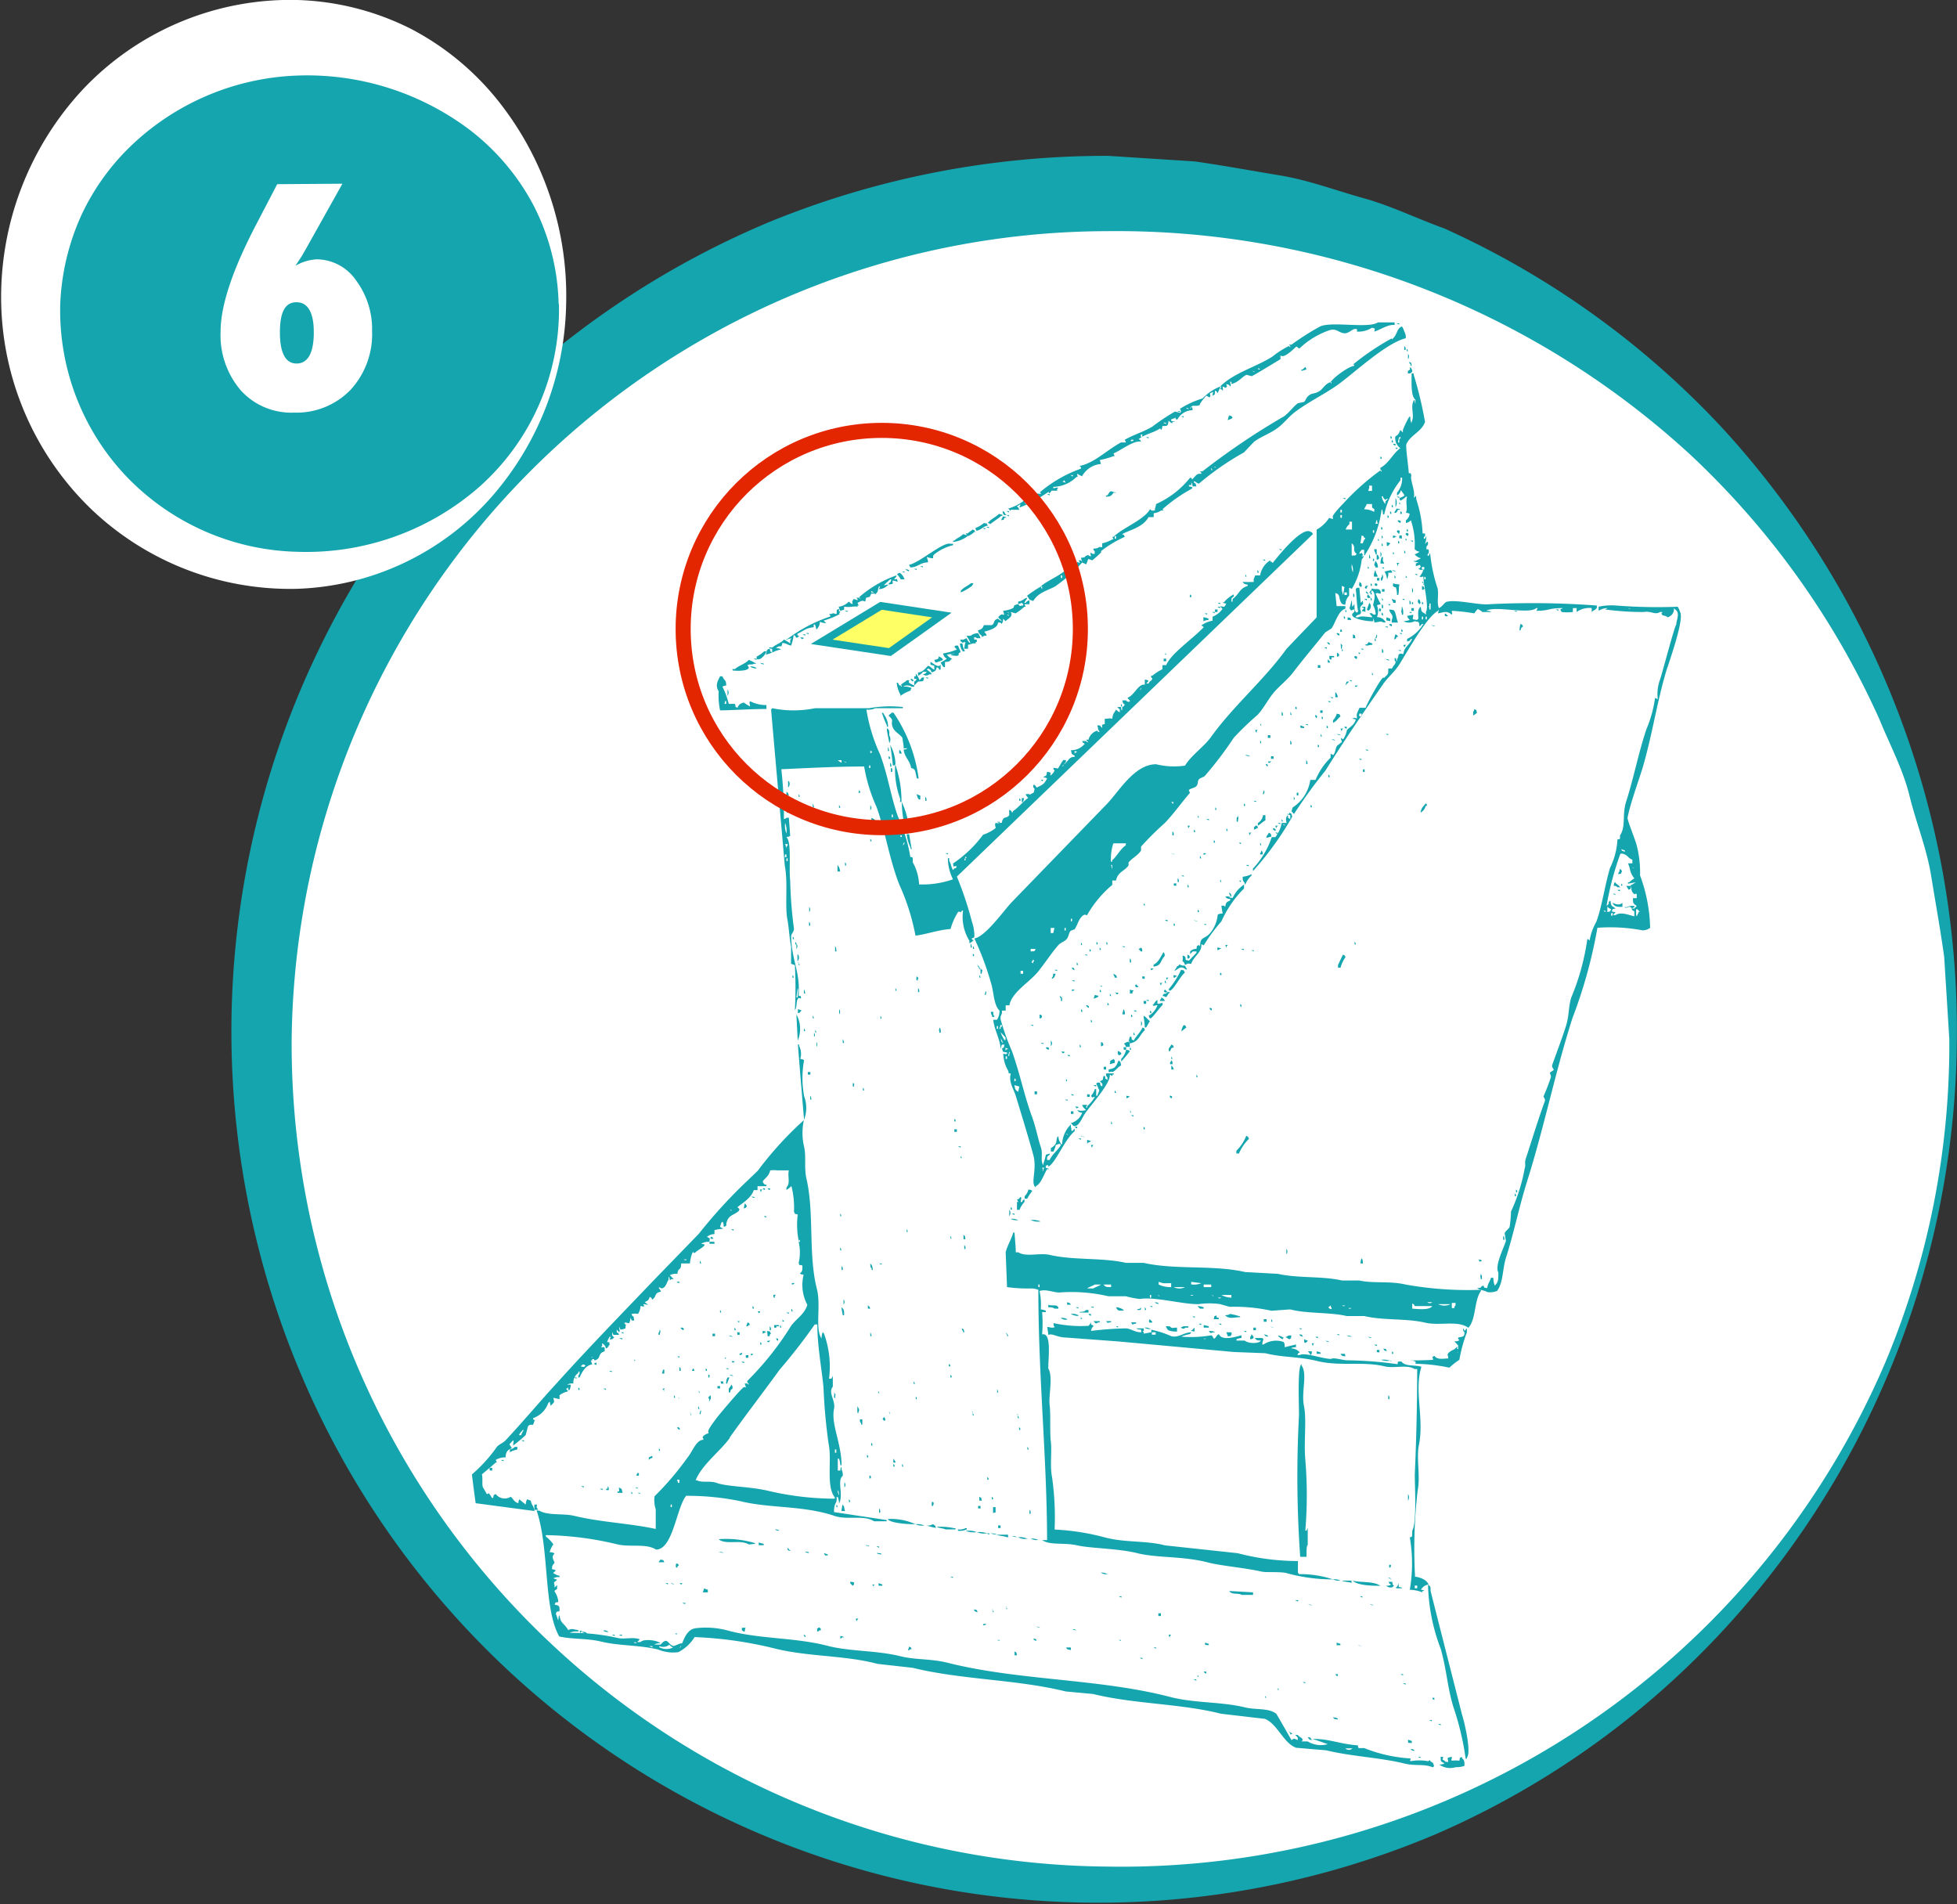
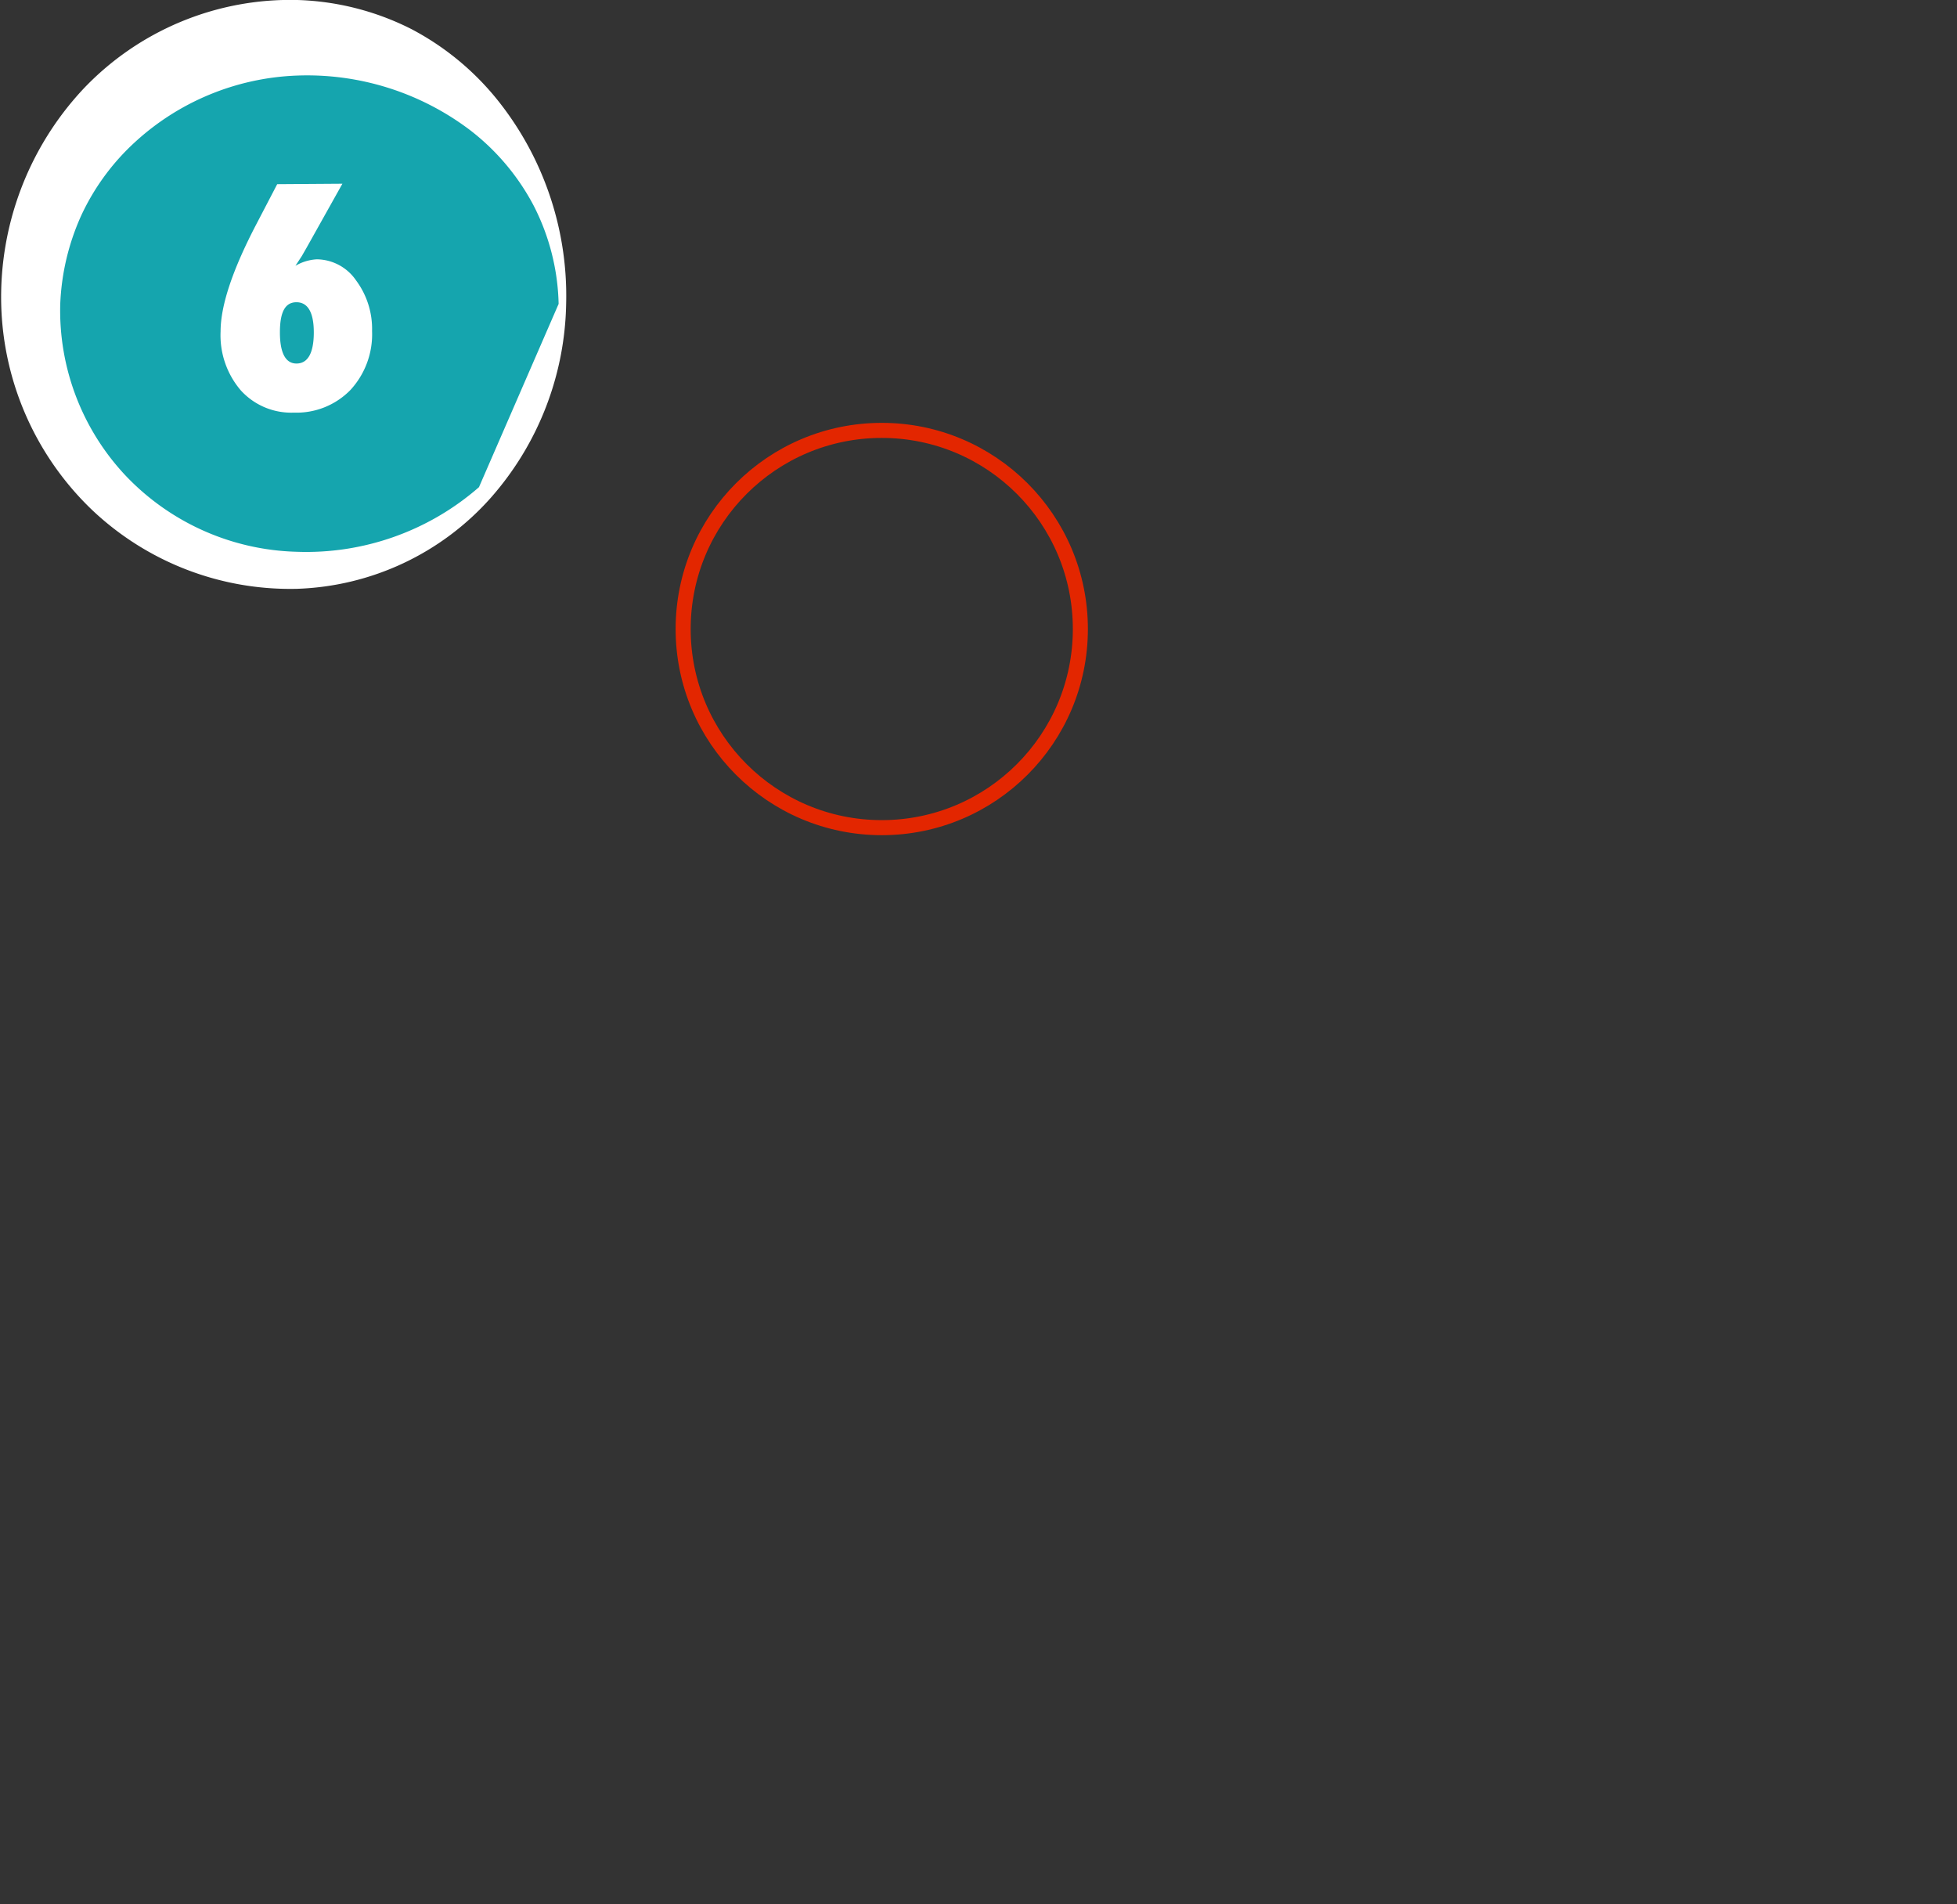
<svg xmlns="http://www.w3.org/2000/svg" id="Capa_1" data-name="Capa 1" viewBox="0 0 129.97 126.45">
  <rect x="0" y="0" width="129.97" height="126.45" fill="#333333" stroke="none" />
  <title>06_BANCA</title>
-   <circle cx="73.55" cy="69.03" r="56.17" style="fill:#fff" />
-   <path d="M137.84,81.55a58.37,58.37,0,0,1-16.33,40.1,56.74,56.74,0,0,1-18.23,12.66,57.49,57.49,0,0,1-75.43-30.57,58.35,58.35,0,0,1-.37-44.53A59.06,59.06,0,0,1,40,40.08a58.46,58.46,0,0,1,19-12.82,59.07,59.07,0,0,1,22.49-4.38l5.74.37c1.9.27,3.79.62,5.67.93s3.7,1,5.54,1.51,3.57,1.37,5.34,2a57.57,57.57,0,0,1,18.38,13.15A59.15,59.15,0,0,1,137.84,81.55Zm-.5,0L137,76.08c-.25-1.81-.58-3.61-.87-5.41s-1-3.52-1.43-5.28-1.31-3.4-2-5.09A54.77,54.77,0,0,0,120.2,42.78a56.29,56.29,0,0,0-38.78-14.9A54.28,54.28,0,0,0,27.25,81.55a54.62,54.62,0,0,0,54.17,54.93A55.18,55.18,0,0,0,133.09,103,54.61,54.61,0,0,0,137.34,81.55Z" transform="translate(-7.88 -12.53)" style="fill:#15a5ae" />
  <circle cx="19.68" cy="20.18" r="17.67" style="fill:#15a5ae" />
-   <path d="M45.48,32.71a20,20,0,0,1-5,12.87,18,18,0,0,1-12.87,6.05,19.13,19.13,0,0,1-13.65-5.27,19.56,19.56,0,0,1-6-13.65,20.24,20.24,0,0,1,5.43-14.25,18.95,18.95,0,0,1,14.25-5.93,17.94,17.94,0,0,1,7.56,1.93A18.16,18.16,0,0,1,41,19.27,20.8,20.8,0,0,1,45.48,32.71Zm-.5,0a15,15,0,0,0-1.66-6.53,15.33,15.33,0,0,0-4.21-5,17.92,17.92,0,0,0-11.55-3.63A16.83,16.83,0,0,0,16.81,22a15.37,15.37,0,0,0-3.53,4.83,15.76,15.76,0,0,0-1.4,5.92,16,16,0,0,0,4.33,11.35,16.25,16.25,0,0,0,11.35,5.07,17.44,17.44,0,0,0,12.13-4.29A15.76,15.76,0,0,0,45,32.71Z" transform="translate(-7.88 -12.53)" style="fill:#fff" />
+   <path d="M45.48,32.71a20,20,0,0,1-5,12.87,18,18,0,0,1-12.87,6.05,19.13,19.13,0,0,1-13.65-5.27,19.56,19.56,0,0,1-6-13.65,20.24,20.24,0,0,1,5.43-14.25,18.95,18.95,0,0,1,14.25-5.93,17.94,17.94,0,0,1,7.56,1.93A18.16,18.16,0,0,1,41,19.27,20.8,20.8,0,0,1,45.48,32.71Zm-.5,0a15,15,0,0,0-1.66-6.53,15.33,15.33,0,0,0-4.21-5,17.92,17.92,0,0,0-11.55-3.63A16.83,16.83,0,0,0,16.81,22a15.37,15.37,0,0,0-3.53,4.83,15.76,15.76,0,0,0-1.4,5.92,16,16,0,0,0,4.33,11.35,16.25,16.25,0,0,0,11.35,5.07,17.44,17.44,0,0,0,12.13-4.29Z" transform="translate(-7.88 -12.53)" style="fill:#fff" />
  <path d="M30.62,24.73,28.23,29l-.31.54-.42.64a3.16,3.16,0,0,1,1.42-.43,3.2,3.2,0,0,1,2.6,1.39,5.4,5.4,0,0,1,1.07,3.38,5.45,5.45,0,0,1-1.44,3.91,5,5,0,0,1-3.75,1.5,4.52,4.52,0,0,1-3.53-1.48,5.62,5.62,0,0,1-1.34-3.91q0-2.59,2.4-7.17l1.36-2.61Zm-1.9,9.87c0-1.31-.39-2-1.15-2s-1.1.66-1.1,2,.36,2.07,1.1,2.07S28.72,36,28.72,34.6Z" transform="translate(-7.88 -12.53)" style="fill:#fff" />
-   <path d="M88.91,38.38H89l.08.09c.06-.22,0,0,0-.27.15.06.08,0,.17.09.22-.14.08,0,.08-.26.2.08.14,0,.25.17.09-.16,0-.1,0-.34.17.08.06,0,.09.17.48-.12.7-.49,1-.61l.34.09c.18-.07,1.91-1.13,1.91-1.13v-.26c.2.27.9-.44,1-.53s.11,0,.25.09a5.42,5.42,0,0,1,2-1.22c.54-.18.71.31,1.16.18.18-.06.39-.24.5-.26H98v.17a1.67,1.67,0,0,0,1-.26c.28.1.17,0,.16.26.45-.15.91-.49,1.34-.44v-.17H99.39c-.63.42-3-.08-3.82.26a16.67,16.67,0,0,0-1.92,1.22h-.17l.09.09v.08l-.09-.08a5.38,5.38,0,0,0-1.08.69c-1.11.71-2.58,1.08-3.49,2H89Zm2.66-1.31c-.14,0-.08,0-.17-.08C91.55,37,91.49,37,91.57,37.07Zm-.33.18c-.15-.06-.08,0-.17-.09C91.21,37.22,91.15,37.18,91.24,37.25ZM100.81,34h-.17c.09.07,0,0,.17.08Zm-.5,1a17,17,0,0,0-2.58,1.74h.08v.09c-.29,0-1.21.64-1.5,1l-.08.08h.08V38l-.08-.09c-.38.13-.47.44-.75.61s-.45.1-.66.26-.22.35-.34.44l-.41.09c-.31.23-.6.65-.92.87a47.9,47.9,0,0,0-5.41,3.65h-.17l.09.09V44c-.29-.06-.35.12-.58.34-.07.1,0,0-.09-.08h-.08A6,6,0,0,1,84.66,46c-.06.34-.08.22-.08.43-.33,0-.09.06-.33-.08-.37.69-1.83,1.24-2.42,1.83h-.08l.08.17h-.08a2.41,2.41,0,0,1-.67.26v.26c-.39-.06-.07.07-.58.09,0,.15,0,.08.08.17v.18c-.17,0-.16,0-.25-.09-.07.17,0,.06,0,.26-.14-.06-.08,0-.16-.09-.41.08,0,.13-.5.18l.08.26-.08-.09H79.5l.08.09v.09l-.16-.09v.09c-.26.11-.19,0-.25.34L79,50c-.42.65-1.3.93-1.91,1.39l-.09.09h.09v.17c-.07-.09,0,0-.09-.17a9,9,0,0,0-.91.61l.17.26.24.09c.37-.62,1.07-.72,1.5-1a10.39,10.39,0,0,0,1.75-1.56L80,50c.06,0,.11-.31.17-.35l.25.09a7,7,0,0,0,.58-.52c.06-.05,0,0,0-.09a7.41,7.41,0,0,1,1.58-.95c-.11-.22,0-.07-.17-.18.47-.28,1.35-.42,1.75-1.13h.34v-.26a1,1,0,0,0,.49-.18h.17l-.08-.08A10.45,10.45,0,0,1,87,45l.09-.08c-.09-.07-.08-.06-.25-.09v-.09H87v-.17c.07.09.05.08.09.26h.25c-.08-.21,0-.15-.17-.26v-.09c.2.08.13.1.33.17a18.62,18.62,0,0,1,3-2.08l.66-.7c.47-.35,1-.52,1.5-.87s.77-.77,1.25-1.13c.9-.67,1.84-1.11,2.75-1.74,1.14-.81,3.23-2.8,4.58-3.14a.71.71,0,0,0-.09-.43,1.27,1.27,0,0,0-.16-.35C100.63,34.31,100.69,34.81,100.31,35.07ZM78.42,50.91h-.08v-.17h.08ZM82,48.3h-.09v-.17H82Zm6.32-4.7c.07.09,0,0,.09.17C88.24,43.69,88.35,43.79,88.32,43.6Zm.17-.09c.14.06.08,0,.17.09C88.51,43.54,88.58,43.58,88.49,43.51Zm12.65-7.74h.09c0-.18,0-.17-.09-.26Zm.17-.09v.17h.08C101.34,35.7,101.38,35.77,101.31,35.68Zm.08.7a.26.26,0,0,0,0-.35Zm.17.43h.08c-.07-.28,0-.13-.16-.26,0,.15,0,.09.08.17Zm-7,.09-.17.17h-.08v.09l.33-.09C94.6,36.92,94.63,37,94.57,36.9Zm6.82.26v.17c.17,0,.16,0,.25-.08s0-.22-.08-.35C101.44,37.13,101.65,37,101.39,37.16Zm.25.17c0,.61-.06,1.5.25,1.74v.27c-.06-.1,0-.08-.08-.27-.3.49.06,1-.17,1.48v.09a.72.72,0,0,1-.08-.43h-.08a6.4,6.4,0,0,0-.42.87v.17l-.17-.17c-.1.24-.11.3-.33.43a.8.8,0,0,0,.33.78c-.51.37-.75,1-1.33,1.31,0,.15,0,.09.08.17v.09l-.08-.09A16.23,16.23,0,0,0,97.06,46c-.15.15-.76.79-.66.87V47l-.25-.08a2.3,2.3,0,0,1-.83.78v5.83c-.67.7-1.34,1.39-2,2.09-1.51,2.09-3.49,3.74-5,5.83-.49.69-1.28,1.18-1.74,1.92a5,5,0,0,1-1.92-.09c-1.43,0-2.46,1.79-3.24,2.61l-6.33,6.53c-.54.56-1.75,2.3-2.5,2.43a18.74,18.74,0,0,1,1.08,2.87c.22.62.18,1.52.59,1.92a1.06,1.06,0,0,1-.17.61h-.25c.1.73.42,1.19.5,1.91.06-.09,0-.08.08-.26h.17c-.07.28,0,.14-.17.26.11.27,0,.2.34.26v.09c-.21.06-.05,0-.25,0a2.39,2.39,0,0,0,.33,1.13c.06.24,0,.14.17.18-.16.54.18,1,.33,1.48.4,1.32.82,2.67,1.16,3.91.26.93-.14,1.74.09,2.09l.08.09v-.09c.37-.18.53-.79.75-1.13h.08c.17,0-.16-.09-.16-.09s-.07-.21.16-.17V90c.48-.22,1.07-1.79,1.75-2.35v-.18l-.17.18c-.11-.16,0-.15-.08-.26V87.2a1.94,1.94,0,0,0-.58,1.31h-.08c-.09-.25-.14-.18-.17-.53-.25.17.07.46-.5.79V89h.17a1.62,1.62,0,0,0,.16-.44l.25-.08.09.08c-.22.38-.55.57-.75,1h-.17c0-.27,0-.21.17-.35v-.08l-.25.08a4.89,4.89,0,0,1-.17.61v.09c-.22-.33,0-.74-.17-1.22s-.34-1.36-.58-2c-.54-1.49-.77-2.76-1.33-4.35a16.5,16.5,0,0,1-.75-2.09c-.06-.28.12-.39.08-.52v-.09h.25v-.35h.25c.13-.86,1.36-1.55,1.92-2.26s.85-1.19,1.33-1.74c.15-.18.45-.24.58-.44s.11-.39.25-.52l.25-.09c.19-.28.26-.65.5-.87s.26,0,.33-.08a7.41,7.41,0,0,1,1.67-2V71H82c.11-.57.54-.6.83-1V69.8c.23-.28.65-.49.83-.79v-.26a19.51,19.51,0,0,1,1.58-1.57c.59-.61,1.11-1.36,1.67-2L86.83,65c.12-.13.37-.13.5-.26s.07-.31.16-.44.31-.14.42-.26a24.89,24.89,0,0,0,1.91-2.52A19.51,19.51,0,0,1,91.4,60c.39-.42.65-.94,1-1.39s.95-.9,1.33-1.39c.71-.93,1.44-1.79,2.17-2.7l.41-.26c.27-.38.44-1.17.92-1.31v-.17h-.58l-.09-.87c.38.09.18.33.42.69.09.07.08.06.25.09a.93.93,0,0,1,.25-.61v-.52c.14.06.08,0,.17.09a4.84,4.84,0,0,0,.66-1.92c0-.07.1-.16.15-.26h-.15l.09-.09c-.15-.23,0-.12-.25-.08.07-.19.07-.13.16-.26h.17v.41a7.15,7.15,0,0,0,1.16-3.11c.07.1.07.14.09.35h.08a5.57,5.57,0,0,1,1.08-2.27v-.17H101a1.47,1.47,0,0,1-.34,1v.18a.47.47,0,0,0,.25-.35,2.8,2.8,0,0,1,.25.35,1.13,1.13,0,0,1-.33.17c0,.15,0,.09.08.18.06-.08.19-.09.34-.27h.08c-.13.43.07.77-.08,1.05.08.06.07,0,.25.09a.64.64,0,0,1-.25.43v.18a.62.62,0,0,0,.33-.18,5,5,0,0,1,.25,1.92c.16.11.07.11.33.17a1.29,1.29,0,0,1-.33.17.77.77,0,0,0,.41.26c-.07.06-.26.12-.33.18h-.17c.1.07.14.07.34.09-.09.07,0,0-.17.08v.18l.25-.09.08.09c-.11.21,0,.06-.16.17.1.07.14.07.33.09a1.52,1.52,0,0,1-.25.43c.16.08.06,0,.25,0,0,.5.39,2,.17,2.35v.18l-.09-.09c-.22-.12-.21-.12-.25-.44-.22.15-.18.42-.16.79l-.09.09c-.41-.07-.26,0-.25-.35l-.41.08c.07.19.07.13.17.27a1.36,1.36,0,0,1-.42.08.8.8,0,0,0,.75,0c.32.07.27,0,.33.35l.17-.17h.08a2.58,2.58,0,0,1-1.08,1v.17c.2-.07.14,0,.25-.17h.08c-.18.43-.52.51-.58,1-.19,0-.09-.07-.25,0s0,.11-.17.35v.09c0,.17-.08-.17-.08-.17h-.08c0,.17,0,.16.08.26-.09.25-.15.2-.25.43h-.25c0,.34,0,.37-.17.52s0,.09-.16.09-1.17,1.88-1.17,2c-.32,0-.17,0-.41,0-.11.25-.23.44-.17.61v.09c-.19,0-.09-.08-.25,0h-.08c.09.07.07,0,.25.09-.11.38-.37.45-.59.69,0,.09-.11.44-.25.61l-.16-.09.08.27-.33.26c-.11.19-.1.47-.25.61l-.17-.09v.26a4.44,4.44,0,0,0-1,1.48H94.9a2.61,2.61,0,0,1-1.17,1.83l-.08.26.17.17a33.34,33.34,0,0,1,2.08-2.87c1.25-2,2.5-3.83,3.83-5.74.29-.43.8-.86,1.08-1.31.52-.83,1.82-3.18,2.58-3.57V53c.08.17,0,.06,0,.26.44-.08.56-.19.91.09.06-.22,0-.05,0-.26a12.94,12.94,0,0,1,1.5.17A1,1,0,0,1,106,53c0-.06.21.06.33.17h.59c-.1-.07-.14-.07-.34-.08.6-.36,2.84.26,3.33-.18H110l-.08.18c.86,0,.79-.18,1.75-.18-.09.07,0,0-.17.09l.09.17a3.14,3.14,0,0,0,.75,0v-.26h.25v.26a1.43,1.43,0,0,1,1-.26v.26l.09-.08c.18-.08.12-.08.25-.18v-.17a57.35,57.35,0,0,0-7.08-.09c-.71.09-2.13-.31-2.83-.17-.2,0-.33.34-.58.43-.15-.38,0-.87-.08-1.3a10.39,10.39,0,0,1-.5-2.35c-.07.09,0,0-.09.17h-.08c0-.15,0-.08.08-.17,0-.31,0-.23-.16-.26,0-.18,0-.17.08-.27s0-.34-.08-.17l-.09.09a1.68,1.68,0,0,0,.09-.52c-.07.08,0,0-.09.17h-.08c0-.15,0-.09.08-.17,0-.24.06-.15-.16-.18a8.22,8.22,0,0,0-.42-2.26s0-.34-.08-.18l-.09.09c.13-.46-.26-1.2-.16-1.48-.06-.24,0-.14-.17-.17,0-.27-.22-1.75-.16-1.92.27-.62,1-.81,1.24-1.48a26.13,26.13,0,0,0-.75-3.13v-.09ZM74.76,82.85h-.09v-.17h.09Zm4.08,5.05c-.15-.06-.09,0-.17-.09C78.81,87.87,78.75,87.83,78.84,87.9Zm-1.59,2.17-.08.09v.17c-.06-.09,0-.08-.08-.26Zm-2-5.91h.08v.17h-.08Zm.33.52-.08.35c-.2-.12-.2-.18-.25-.44Zm-1.42-3.83h-.08v-.18h.08Zm.17.61a1.63,1.63,0,0,1,.17.35C74.36,81.67,74.39,81.73,74.34,81.46Zm.58,1v.18h-.08l.08-.27C75,82.47,74.94,82.42,74.92,82.5Zm-.16-.26-.09.09v-.18c.15.06.09,0,.17.09Zm-.09-.61h-.08a2.78,2.78,0,0,1-.25-.52l.33.35Zm-.33-1h.08c0,.17,0,.11-.08.17v.09h-.08Zm1.5-3.4h-.17V77h.17Zm.66-.78v.09c-.2-.15-.08,0,0-.26C76.56,76.37,76.61,76.27,76.5,76.41Zm-.16-.7v-.17h.33C76.55,75.75,76.64,75.68,76.34,75.71Zm1.5-1.22h-.17v-.34h.25Zm.83-.17h-.08v-.17h.08Zm.41-.61H79v-.17h.08Zm2.67-3.48c-.06-.09,0-.08-.08-.26h.08Zm.91-1.57c-.39.27-.58.72-.91,1v.09h-.08a3.4,3.4,0,0,1,.16-1.22h.83Zm3-2.87h.17C85.75,66,85.8,65.89,85.66,65.79ZM96.9,46.38H97v.18H96.9Zm0,.53v-.18H97v.18ZM97,51.43l.17.09-.09.52A1.3,1.3,0,0,1,97,51.43Zm.33.61h-.16v-.17h.16Zm-.08-4.35a.75.75,0,0,1,.25-.35v-.17h.17v.52ZM97.65,50a1,1,0,0,1,.08.53A1,1,0,0,1,97.65,50Zm0-.52v-.87c.33.24,0,.46.33.7C97.86,49.47,97.94,49.39,97.65,49.43Zm1.16-4.7H99v.35h-.25C98.84,44.83,98.81,45,98.81,44.73Zm-.41,3.83h-.17l.08-.52c.29.07,0,.08.25.17C98.48,48.42,98.47,48.35,98.4,48.56Zm.74-.7h-.08v-.17h.08Zm0-1.39a1.34,1.34,0,0,0-.66-.17c.08-.21.09-.14.17-.35H99c0,.31,0,.22.16.35Zm.09.79.08-.27c.06.1,0,.08.08.27Zm.66-1.48V46a1,1,0,0,1-.25-.52c.23.07,0,0,.17.17s0,0,.25,0Zm.92-4.09v.17h-.08a1,1,0,0,1,.08-.35h.08C100.93,41.68,100.86,41.62,100.81,41.69Zm-2.5,18.36h-.16v-.18h.16Zm1.33-2.26c.15.05.09,0,.17.08C99.67,57.82,99.73,57.86,99.64,57.79Zm2.75-4.18h-.08v-.18h.08Zm.42-.87v-.18h.08V53h-.08C102.8,52.75,102.75,52.87,102.81,52.74Zm-.17.87h-.08v-.18h.08Zm-.08-2.79V51h-.09v-.18Zm-.25-.69h.16v.17h-.16ZM75,46.47v-.09h.58c-.08-.18-.07-.12-.17-.26.15,0,.08,0,.17-.08h.08l-.08.17h.08a10.19,10.19,0,0,0,1.83-1c.08,0,0,0,.09.08.24-.25,0-.17.5-.17,0-.15,0-.09.08-.17-.16-.1-.1,0-.33,0v-.09a2.23,2.23,0,0,0,1.49-.61c.22-.15.12,0,.09-.26l.33.17A1.58,1.58,0,0,1,81,43.34l-.08-.26a5.81,5.81,0,0,0,.91-.26h.08l-.08-.18c.48-.19,1.35-.89,1.83-.78-.11-.21,0-.06-.16-.17.52-.38.91-.38,1.41-.7.08,0,0,0,.08.09.07-.1.06-.08.09-.26.37,0,.35,0,.41-.35.13.1.07.09.25.17v-.09h.17c-.09-.06-.08,0-.25-.08v-.09l.25-.09c.07-.1,0,0,.08.09h.09a1.15,1.15,0,0,1,1-.61s0-.34-.09-.17l-.08.08c.15-.36.32-.1.66-.26-.07-.05.4-.6.42-.61s.17.09.17.09h.08c.06-.22,0,0,0-.26.14-.06.08,0,.17-.09.08.14,0,0,0,.26.2-.13.13,0,.16-.34.21.11.06,0,.17.17.06-.08.11-.27.17-.35V38.2a3.4,3.4,0,0,0-1.17.79,6,6,0,0,0-1.5.69c.07.07.11.22,0,.26l-.33-.08a14.29,14.29,0,0,0-1.5,1c-.63.37-1.21.52-1.83.87l.08.18h-.33c-.92.49-1.79,1.38-2.75,1.56l.09.09v.09A8.69,8.69,0,0,0,77,45.17l-.08.08H77v.09a.63.63,0,0,0-.66.17l-.08.09h.08v.09l-.25-.09a3.08,3.08,0,0,1-1.25.7l.08.08Zm11.82-6.79c-.15,0-.09,0-.17-.08C86.8,39.65,86.74,39.61,86.83,39.68Zm-1.5,1c-.15-.06-.08,0-.17-.09C85.3,40.61,85.24,40.57,85.33,40.64Zm-1.67.7h.09v.17h-.09Zm-.5.35v.08c-.18,0-.16.11-.16-.08Zm-4,2.35c-.08.15,0,.09-.17,0Zm-.67.43.09-.09c.06.09,0,0,.08.18C78.67,44.56,78.34,44.54,78.5,44.47ZM76.09,46c-.15-.06-.08,0-.17-.09C76.07,45.92,76,45.88,76.09,46Zm10.15-6.18h-.16c.08.07,0,0,.16.09Zm.09.35c.08.07,0,0,.16.09v-.09Zm3.16,0-.08.26.25-.09.08-.08C89.65,40.14,89.66,40.15,89.49,40.12Zm10.74,1.48h.08c0-.15,0-.09-.08-.18Zm-16.07-.09H84c.08.07,0,0,.16.09Zm16.15.35h.08c0-.15,0-.09-.08-.17Zm.25.26V42h-.17C100.48,42.1,100.41,42.07,100.56,42.12Zm.08.26v-.09l.09-.08h-.17C100.61,42.36,100.58,42.29,100.64,42.38ZM99.56,43h.08c0-.15,0-.08-.08-.17ZM82,45.25c-.09-.06-.08,0-.25-.08s-.24.16-.33.26h-.09v.08c.3,0,.36-.06.5-.26Zm-4.58.09c.09.07,0,0,.17.09v-.09Zm23.22.17c.09.07,0,0,.17.09v-.09Zm-3.58.09c.09.07,0,0,.17.09V45.6Zm3.5.61a.61.61,0,0,0,0-.61Zm.25-.35V46h.08C100.84,45.89,100.88,46,100.81,45.86Zm-.5.35h.08c0-.15,0-.08-.08-.17Zm.42.17h.16c-.09-.06-.07-.05-.25-.08l-.16.26C100.62,46.68,100.7,46.41,100.73,46.38Zm-26,.35-.09-.08c-.11-.22,0-.07-.16-.18,0,.25-.06,0,.08.26Zm.16-.26h-.16c.08.07,0,0,.16.09Zm25.31.18h.08c0-.15,0-.09-.08-.18Zm.66,0H101c-.06-.15,0-.09-.09-.18Zm-26.55.17c.14-.06.08,0,.17-.09l-.25-.08c-.19.2-.47.31-.67.52l-.08.09c.14.05.08,0,.16.08C73.88,47.15,74.26,46.9,74.34,46.82Zm.58-.09h-.16c.08.07,0,0,.16.09Zm25.14.18h.08c0-.15,0-.09-.08-.18Zm-25.47,0h.17c-.09-.07-.08-.06-.25-.09-.06.15,0,.09-.09.17v.09C74.63,47,74.48,47.12,74.59,46.91Zm26.22.17c-.18,0,0,.13.08.18C101,47.13,100.84,47.11,100.81,47.08Zm-27.3.35c-.12-.22,0-.1-.25-.17a2.11,2.11,0,0,1-.58.34l.08.18C73.13,47.68,73.11,47.5,73.51,47.43Zm-.09.09c.09.07,0,0,.17.08v-.08Zm26.22,0v.17h.09C99.67,47.54,99.71,47.61,99.64,47.52Zm-26.3.08h-.16c.08.07,0,0,.16.09Zm-.66.26c-.11-.21,0-.06-.17-.17-.1.1-.24.16-.33.26H72l.17.18a1.23,1.23,0,0,0,.41-.27ZM71.76,73h.08a3,3,0,0,0,.42,2v.17a1.1,1.1,0,0,0,.25-.17c.1-.07,0,0-.08-.09v-.09c.14,0,.08,0,.16-.08a2.86,2.86,0,0,0-.16-1,23.16,23.16,0,0,0-1-3L95.07,48c-.11-.21,0-.06-.17-.17-.59-.31-2.14,1.63-2.5,2.09-.11-.21-.09.06-.16-.18a1.43,1.43,0,0,0-.67,1c-.21,0-.07,0-.33,0-.1.3-.11.15-.09.43a6.23,6.23,0,0,1-.75,0c.14.16.08.13.34.18v.09c-.55.16-.53.52-1,.87v.17h-.08c0-.27,0-.21.16-.35V52a2.12,2.12,0,0,0-.66.53h-.09c.09.06.08.05.25.08-.15.31-.12.19-.41.18l.16.17a1.41,1.41,0,0,1-.66.52v.27a1.71,1.71,0,0,0-.67.26c-.15.11-.06,0,.08.17-.73.78-2.16,1.73-2.49,2.52h-.25v.27a3.33,3.33,0,0,0-.67.43h-.08c0,.17,0,.11.08.17-.07.26-.1.06-.25.35H84l.16-.17c-.09-.07-.07-.06-.25-.09V58c-.43-.09-.69.71-1.16.87l.16.17v.09c-.17,0-.16,0-.25-.09h-.25c.08.21,0,.15.17.27-.11.21,0,.06-.17.17v.17c-.06.17-.08-.17-.08-.17h-.25l.17.17v.18c-.18-.08-.12-.08-.25-.18-.13.25-.21.24-.25.61-.22-.06-.2,0-.5,0v.35c-.29.08-.15,0-.17.26l-.16-.17h-.17c.1.27,0,.22.17.43h-.09c-.08,0,0,0-.08-.08a.84.84,0,0,0-.58.6H80l.17.18c-.15-.06-.08,0-.17-.09h-.25c.11.21,0,.06.17.18a1.15,1.15,0,0,1-.92.43c.08.26,0,.24.25.35v.09c-.43,0-.36.28-.75.52v.09h-.08l.25-.27V63H78.5c-.16.2-.26.43-.33.52s-.1,0-.33,0c0,.15,0,.08.08.17-.09.2-.14.19-.25.35,0-.13-.1,0,0-.17-.09-.07-.08-.06-.25-.09-.07.3,0,.22-.25.35.09.06.08,0,.25.09-.2.4-.31.42-.67.6-.06,0,0,0-.16-.17H76.5c0,.18,0,.17.09.26-.07.3,0,.22-.25.35s0-.12-.17,0H76c.07.19.07.13.16.26-.36.25-.62.62-1,.87-.11.25,0,0-.25-.09a2,2,0,0,0,0,.35c-.18.29-.4,0-.5.52-.25,0-.2.06-.41,0-.08.22,0,.15,0,.35a2.7,2.7,0,0,1-.83.44,8.06,8.06,0,0,1-2,1.91c.07.31-.05.16.25.18-.1.28-.08,0-.25.26-.11-.16-.14-.46-.25-.61v-.18h-.09a3.19,3.19,0,0,0,.34,1.4,6.09,6.09,0,0,1-2.25.34,3.37,3.37,0,0,0-.42-1.47c0-.39,0-.33-.16-.35a10.78,10.78,0,0,0-.83-2.7c-.46-1.3-.64-2.63-1.17-4.09a11.28,11.28,0,0,1-.92-3,1.11,1.11,0,0,0,.59-.09h1.83v-.08a7.86,7.86,0,0,0-2.25.08H62a7.1,7.1,0,0,1-2.83,0l-.08.09c.3,3.45.61,6.9.91,10.36.22,1.13,0,2.66.17,3.56.1.51.14,1.31.25,1.83v1.13l.25.09a28.08,28.08,0,0,1,0,3c.16-.24.08-.54.17-.7s0-.12.25-.09c-.06-.24,0-.14-.17-.17.11-1.64-.44-2.24-.5-3.92,0-.27.25-.29.17-.69A27.83,27.83,0,0,1,60.36,71c-.1-.78.11-2.6-.25-2.87.09-.06.07,0,.25-.09l-.09-1.21c-.17,0-.16,0-.25.08h-.08a27.08,27.08,0,0,0-.17-3.3c1.86-.08,3.54-.18,5.5-.18a10.91,10.91,0,0,0,.83,2.7c.61,1.73.84,3.43,1.5,5.13a14.67,14.67,0,0,1,1.08,3.4c.66-.07,1.5-.38,2.33-.44a4.13,4.13,0,0,1,.5-1.13C71.73,73,71.63,73.25,71.76,73Zm11.9-14.8s.06.05-.08.17ZM79.25,62.4c.15.05.08,0,.17.09h-.09l-.08.08Zm-7.24,7,.08.09H72v.17h-.08ZM60.86,78.15c.07.13,0,.3,0,.61h-.09Zm-.67-8.44h-.08v-.18h.08Zm-.08-1.83a1.43,1.43,0,0,1-.09-.7A1.34,1.34,0,0,1,60.11,67.88Zm.08.7c0,.15,0,.08-.08.17v.09c-.07-.1,0-.08-.09-.26Zm-.17.69h.09v.18H60Zm3.75-6.09a1.1,1.1,0,0,1-.25-.17h.25Zm.17-.09c.14.06.08,0,.16.09C64,63.13,64,63.16,63.94,63.09Zm1.74.44H65.6v-.17h.08Zm.09-1h-.09V62.4h.09Zm1.41,4.27H67.1v-.18h.08Zm.59,1.3h-.09V68h.09Zm.08.52.08-.17S68,68.54,67.85,68.66Zm33.46-20.8h.08c0-.15,0-.08-.08-.17Zm-.5.09c.08-.13,0-.15-.08-.17C100.55,47.8,100.72,47.91,100.81,48Zm.58.18c.08-.13,0-.15-.08-.18C101.13,48,101.3,48.08,101.39,48.13Zm-29.21,0L71.84,48c-.16.18-.41.26-.58.43h-.08v.09a1.93,1.93,0,0,0,.91-.35Zm27.46.17h.09c-.06-.15,0-.09-.09-.17Zm.75,0c.15-.06.08,0,.17-.09h.08c-.09-.06-.07-.05-.25-.08Zm.59,0v-.17h-.17C100.82,48.36,100.75,48.24,101,48.3Zm-1.59,0v.17h.09C99.42,48.32,99.46,48.39,99.39,48.3Zm1.84.17c.14-.08.09,0,0-.17Zm-.42.18c0-.15,0-.09-.08-.18v.18Zm.91-.18h-.16c.08.07,0,0,.16.09Zm-1.74.35c.14,0,.08,0,.16-.09l.09-.08-.25-.09Zm-30.47,1-.08-.27a1.05,1.05,0,0,0,.42.09c0-.18,0-.17.08-.26a3.3,3.3,0,0,1,1.25-.61v-.09H71c-.48-.15-2.05,1.26-2.75,1.4l.09.17C68.85,50.2,68.91,49.91,69.51,49.87Zm30.13-1h.09c-.06-.15,0-.09-.09-.18ZM92.82,49c.08.07,0,0,.17.08V49Zm5.66.43v0l0,0Zm.66-.43a.6.6,0,0,0,.09.26v.08h.08V49Zm2,.26h.09c-.06-.15,0-.09-.09-.18Zm-1.58.26a.26.26,0,0,0,0-.35Zm.83-.18c.15-.08.1,0,0-.17Zm-1.58,0v.26h.08C98.86,49.43,98.87,49.44,98.81,49.34Zm.58.35.09-.09c-.08-.2,0-.14-.17-.26v.35Zm.42.26c-.13-.27-.09-.1-.08-.43h-.09a1.43,1.43,0,0,0-.08.43Zm-.75-.17h.08c0-.15,0-.09-.08-.18Zm-7.32-.09c.08.07,0,0,.16.09v-.09Zm7.49.52h.16a.59.59,0,0,0-.16-.43l-.09.26C99.21,50.13,99.18,50.06,99.23,50.21Zm1.5-.08V50l.08-.09h-.17C100.7,50.1,100.66,50,100.73,50.13ZM69,50.13c.09.07,0,0,.17.08v-.08Zm29.72.17c.15-.08.09,0,0-.17Zm.91-.09c.09.07,0,0,.17.09v-.09Zm-31.38.27v-.09L68,50.3C68.13,50.44,68.07,50.4,68.26,50.48Zm.5-.18H68.6c.08.07,0,0,.16.09Zm22.64.09v.17h.09C91.43,50.41,91.47,50.48,91.4,50.39Zm7.83,0a.71.71,0,0,0-.09.43h.25C99.31,50.59,99.28,50.68,99.23,50.39ZM100,51a.84.84,0,0,0,.08-.44h.25v-.08l-.08-.09-.42.09A1.27,1.27,0,0,1,100,51Zm.58-.52c-.09-.07-.08-.06-.25-.09C100.4,50.45,100.39,50.44,100.56,50.48Zm-32.63,0h-.16c.08.07,0,0,.16.08Zm0,.52a.78.78,0,0,0-.33-.44c-.09.07,0,0-.17.09a1.83,1.83,0,0,1,.25.35Zm22.64-.35v.17h.08C90.6,50.67,90.64,50.74,90.57,50.65Zm9,.43h.08c.06-.18.11-.25,0-.43,0,.18,0,.17-.08.26Zm2.41-.43h-.16c.08.07,0,0,.16.09Zm-38,2.17c.36.06.54-.06.83,0v-.08h.08l-.08-.18c.21-.09.29-.2.5-.08.06-.1,0-.08.08-.26.29-.08.21,0,.33-.27h.17c.16-.07-.17-.08-.17-.08v-.09A.47.47,0,0,1,66,52c.24-.21.15-.23.25-.52h.08l-.08.17a.76.76,0,0,0,.58-.26h.08c-.16-.09-.09,0-.33,0l.08-.08L67,51h.08c-.07.2,0,.14-.17.26v.09c.35-.08.25,0,.25-.27a1.18,1.18,0,0,1,.34.09c-.08-.3,0-.16-.25-.17l.16-.18v-.08A7.68,7.68,0,0,0,65,52.13l-.08.09H65v.08l-.08-.08h-.17l.08.08v.09l-.25-.09c-.14.24-.1.07-.08.35-.18-.08-.12-.07-.25-.17a1.11,1.11,0,0,1-.67.34l.09.27C64,53,63.94,53.07,63.94,52.82Zm1.49-.69c-.14-.06-.08,0-.16-.09C65.41,52.1,65.35,52.06,65.43,52.13Zm35-1.22h.09c-.06-.15,0-.08-.09-.17Zm.75,0c.15-.08.09,0,0-.17Zm-1.75,0h-.16v.17h.16Zm-1.24.61.08-.09c-.07-.2,0-.14-.17-.26,0,.25-.06.13,0,.26Zm4.16-.35v.18h.08C102.34,51.2,102.37,51.26,102.31,51.17Zm-30.63.61h-.09v.09a3.61,3.61,0,0,0,.75-.44l.09-.17h-.17C72.09,51.48,71.84,51.55,71.68,51.78Zm27.13-.35h.08c0-.15,0-.08-.08-.17Zm.42,0c.08-.13-.06-.15-.09-.17S99.13,51.39,99.23,51.43Zm1.25.09a1.78,1.78,0,0,1,.08.52h.08c.08-.26,0-.48.09-.69-.18-.05-.21,0-.42-.09C100.36,51.57,100.35,51.35,100.48,51.52Zm-1.92.09v-.09l.09-.09h-.17C98.53,51.58,98.49,51.52,98.56,51.61Zm3.66.08h.09l.08-.08c-.11-.21,0-.06-.17-.18Zm-4.57,1.22c-.09-.14-.07-.23-.09-.52-.06.1-.1.42-.16.52.16.26.08.12.33.09v.17c-.62.39.86.65,1.25.61v-.26c-.32,0-.78-.12-1,0h-.17c.1-.23.24-.11.34-.26s-.23-.35.16-.61c0,0,0-.34-.08-.17l-.08.08-.09-1H98l-.08.09c.07.56.06,1.08.16,1.48l-.08.08c-.2-.1-.15-.28-.17-.61,0,.07-.11.2-.16.26Zm1.08-1c.2-.12.06,0,.16-.18.37.25.06.86.09,1a1.29,1.29,0,0,1,.16.61c-.17,0-.16,0-.25-.09h-.16c.15.24.27.25.33.61.27,0,.39-.12.58,0h.17a.64.64,0,0,0-.58-.35,1.1,1.1,0,0,0,0-.78c.09-.07.07,0,.25-.09a6.34,6.34,0,0,1-.34-.69c.17-.09.1,0,.34,0,0-.18,0-.17-.09-.26s-.33,0-.5-.09c0,.07-.1.19-.16.26Zm2.83,0a.27.27,0,0,0,0-.35Zm-2-.09h.17v-.17h-.17Zm-1,0c-.17,0,0,.13.09.17C98.73,51.83,98.59,51.81,98.56,51.78Zm-.91.35h.08c0-.18,0-.17-.08-.26ZM98.89,52H99c-.06-.15,0-.08-.09-.17Zm-12,.18H87c0-.15,0-.09-.08-.18Zm12,0L98.73,52C98.62,52.16,98.67,52.29,98.89,52.22ZM76,52.56h-.09a1.17,1.17,0,0,1,.17-.26v-.08c-.28.1-.25.2-.58.26v.17l.25-.09.08.09v.09c-.3,0-.14.11-.33-.09-.41.08-.2.13-.34.26a1.86,1.86,0,0,1-.66.18l.08.26c-.2,0-.15-.07-.33.08s.09.18.16.35a1.1,1.1,0,0,1-.25-.17c-.36.11-.18.3-.41.43h-.5c-.13.08,0,.23-.42.35a.5.5,0,0,0,.25.35v.09c.28-.11.11-.09.33-.09-.07-.19-.07-.13-.16-.26.3-.09.91-.24.91-.61.18,0,.16,0,.25.09a.61.61,0,0,0,.09-.35l.16.17c.17-.18.53-.3.34-.61l.33.09a3.7,3.7,0,0,0,.58-.44H76l-.09-.17h.34v-.26C76.06,52.47,76.12,52.42,76,52.56Zm-1.25.79c.14,0,.08,0,.16.08C74.78,53.38,74.84,53.42,74.76,53.35Zm0-.18c.14.06.08,0,.16.09C74.78,53.2,74.84,53.24,74.76,53.17ZM99,52.39c-.06-.15,0-.09-.09-.17v.17Zm.66-.17v.17h.09C99.67,52.24,99.71,52.3,99.64,52.22Zm-1,.17V52.3h-.17C98.56,52.37,98.5,52.33,98.65,52.39Zm1.74.09v.08h.17v-.17l-.25-.09C100.36,52.45,100.33,52.39,100.39,52.48Zm.75-.18H101c.08.07,0,0,.16.09Zm1,.35.08-.09c-.07-.2,0-.14-.16-.26,0,.2-.07.1,0,.26Zm-.66,0h.08c0-.18,0-.17-.08-.26Zm.16,0h.08c0-.15,0-.08-.08-.17Zm.67,0h.08c0-.15,0-.08-.08-.17Zm-13.4-.09h-.17c.09.07,0,0,.17.09Zm9.82.53a.33.33,0,0,0,.08-.53l-.16.44Zm.91-.18h.09c0-.18,0-.17-.09-.26Zm.59-.26h-.17C100.19,52.76,100.13,52.79,100.23,52.65Zm18.39,4.18c.17-.55,1.11-3.2.83-3.66a1.42,1.42,0,0,0-.16-.35,35,35,0,0,1-4.08-.08,3.89,3.89,0,0,0-1.17.08v.27a1.11,1.11,0,0,1,.59-.18c-.09.07,0,0-.17.09a18.87,18.87,0,0,0,2.58.17c.49-.09.74.22,1.08,0h.17l-.08.09c.09.24.17.07.41.26a.56.56,0,0,0,.42-.61l.08.09c.36.23.07.71.08,1-.09,0-.87,3-1.08,3.65a2.74,2.74,0,0,0-.16,1.22v.09l-.17-.09a8.31,8.31,0,0,1-.58,2.09c-.53,1.59-.85,3.27-1.34,4.79-.29.92,0,1.62-.41,2.26,0,.31,0,.23-.17.26a4.88,4.88,0,0,1-.5,1.91c-.36,1.24-.55,2.65-.91,3.57a3.86,3.86,0,0,0-.42,1.13v.09l-.17-.09a15.68,15.68,0,0,1-1.08,3.92c-.19.68-.12,1.14-.33,1.83s-.62,1.76-.92,2.61c-.06.18.12.27.09.35l-.25.17.08.26c-.12.4-.36,1-.5,1.31,0,.09.15.17.08.34-.42,1.15-.86,2.59-1.24,3.75-.13.36,0,.45-.09.69a11.51,11.51,0,0,1-.91,2.87,7.61,7.61,0,0,1-.09,1c0,.11-.29.3-.33.44l.08.52c-.14.47-.75,1.62-.5,2.09,0,.47,0,.65-.24.87a1.43,1.43,0,0,1-.09-.52h-.16c-.09.31-.2.34-.25.69-.27-.07-.13.05-.25-.17-.29.09,0,.13-.42.17.16.13.49.14.67.26a1.21,1.21,0,0,0,.66-.08c.4-.53.36-1.48.58-2.18.53-1.65.87-3.38,1.42-5.13,1.11-3.51,1.85-7.2,3-10.8a32.43,32.43,0,0,0,1.66-6,11.45,11.45,0,0,1,3,.17.82.82,0,0,0,.5-.17,10.6,10.6,0,0,0-.67-3.48,7.06,7.06,0,0,0-.25-2.09c-.07-.28-.61-1.61-.58-1.74.2-1,.68-2.28,1-3.31C117.65,61.2,117.92,59.08,118.62,56.83ZM116,52.91c.14.06.08,0,.17.09C116.06,52.94,116.13,53,116,52.91ZM115.79,69v.09c-.2-.08-.14,0-.25-.17Zm-1.41,4c.14,0,.08,0,.16.08C114.4,73.05,114.46,73.09,114.38,73Zm.25.08v-.35l.08.09.17.09C114.75,73.15,114.9,73,114.63,73.1Zm.33.26h-.08v-.17H115Zm1.83-.26h-.08c-.06.15,0,.09-.09.18v.08h-.08v-.43c.14,0,.08,0,.17.09Zm-.5-3.48v.26H116c.19.43.08.55.42,1a2.18,2.18,0,0,0-.34.26H116v.09l.5-.09c-.06.06-.19.12-.25.17h-.08c.1.23,0,.33.16.53s.08,0,.25.08v.27h-.25c0,.34,0,.34.25.52l-.16.17h-.17c.09-.07,0,0,.17-.09v-.08a.89.89,0,0,0-.5.08h-.17c.17.12.27-.08.42,0s0,.19.25.27v.34c-.4-.1-.91-.32-1.25-.08H115l.17-.18c-.09-.06-.08,0-.25-.08.12-.22,0-.11.25-.18-.23-.21-.29-.07-.33-.52-.27.15,0,.11-.17.26l-.08.09v-.09a19.72,19.72,0,0,1,.91-3.39c0,.06,0,0,.08,0C116,69.28,115.94,69.48,116.29,69.62Zm.17.61c-.15-.06-.08,0-.17-.09C116.43,70.2,116.37,70.16,116.46,70.23ZM88.91,52.91v-.09h-.17C88.83,52.9,88.76,52.86,88.91,52.91Zm9.57,0-.17.18c.09.06.08,0,.25.08v-.35h-.25C98.4,52.9,98.33,52.86,98.48,52.91Zm2.5-.09c0,.28-.08.28,0,.44v.09h.08A1,1,0,0,0,101,52.82ZM59,55.61c-.15.06-.09,0-.17.09s0,.1-.08.26V56c.4-.09.61-.28,1-.34-.09-.07-.13-.07-.33-.09.32-.29.34.08.42-.35.35.05.27.11.58.18a3,3,0,0,0,.17-.7c.2.11.06,0,.16.17.15,0,.08,0,.17-.08s0,0-.08-.09v-.09c.36-.14.5-.37,1.08-.43V54H62a1.09,1.09,0,0,1,.09.34.67.67,0,0,0,.24-.52,1.1,1.1,0,0,0,.42.09l-.17-.17a5.53,5.53,0,0,0,1.09-.44H63.6l.09-.17H63.6v-.18c-.2.13-.13,0-.16.35-.19,0-.17-.1-.34,0h-.16l.08.09v.08a9.88,9.88,0,0,0-2.83,1.48h-.08V55l.33-.09c-.1.16-.07.12-.08.18v.17a2.14,2.14,0,0,0-.42-.26c-.19.24-.53.31-.75.52H59c-.16.07.16.09.16.09v.26C59,55.74,59.09,55.89,59,55.61Zm40.53-2.44c.1-.18.13-.17-.08-.26C99.54,53.08,99.34,53,99.56,53.17Zm2.08-.08h.17v-.18h-.17ZM88.74,53h-.17v.17h.17Zm8.49,0v.17h.08C97.26,53,97.3,53.09,97.23,53Zm3.25.09c-.09-.08-.11-.05-.34-.09.06.34.33.32.17.7v.17h.42C100.64,53.7,100.59,53.27,100.48,53.09Zm10.9-.09h-.17c.09.07,0,0,.17.09ZM64,53.09c.09.07,0,0,.17.08v-.08Zm44.61,0h-.16c.08.07,0,0,.16.08Zm-20.22.08c.08.07,0,0,.16.09v-.09Zm11.32.26c.08-.14-.06-.23-.09-.26C99.72,53.31,99.52,53.27,99.73,53.43Zm1.91-.17v-.09h-.16C101.56,53.24,101.5,53.21,101.64,53.26Zm-13.73,0c.08.07,0,0,.16.09v-.09Zm16.15.17-.17-.17C103.78,53.38,103.83,53.51,104.06,53.43Zm-6.91.18h.08c0-.15,0-.09-.08-.18Zm-9.33.17a.89.89,0,0,1,.34-.08v-.09a1.09,1.09,0,0,0-.34-.09Zm9.58-.08h.25c-.13-.22,0-.11-.25-.18Zm2.83-.09-.25-.09c0,.24-.1.19.25.26Zm.08.52c.08-.13,0-.15-.08-.17C100.05,54,100.22,54.09,100.31,54.13Zm.75-.09V54h-.17C101,54,100.91,54,101.06,54Zm7.74.35h.08c.08-.2,0-.14.17-.26-.11-.21,0-.06-.17-.17A1.37,1.37,0,0,0,108.8,54.39Zm-5.58-.26c-.09-.07-.07-.05-.25-.09C103.06,54.11,103.05,54.1,103.22,54.13Zm-3.33,0c.09.07,0,0,.17.09v-.09Zm-3,.35H97c0-.15,0-.09-.08-.18Zm4.08,0h.08c0-.15,0-.09-.08-.18Zm-39.54.09c.08.07,0,0,.17.08v-.08Zm11.32.34H73a1.2,1.2,0,0,0-.17-.34c-.58.07-.28.23-.75.17.1.24.18.25.25.52a.72.72,0,0,1-.25-.35c-.28.11-.14.11-.41.09,0,.15,0,.09.08.17s.06,0,.25,0a2.76,2.76,0,0,0-.08.44h.25v-.26c.34-.07.22-.11.5-.09v-.09h.08V55h-.17v-.17C72.74,54.88,72.67,54.84,72.76,54.91Zm24-.34c-.18,0,0,.13.08.17C96.9,54.61,96.76,54.59,96.73,54.57Zm4.25,0h-.17c.08.07,0,0,.17.08Zm-39.62.08h-.17c.09.07,0,0,.17.09Zm36.37,0v.26h.17C97.82,54.63,97.94,54.78,97.73,54.65Zm1.58.26c0-.19.07-.09,0-.26l-.08.26Zm1.33-.08h.09c-.11-.21,0-.06-.17-.18a1,1,0,0,0-.08.35C100.68,54.89,100.53,55,100.64,54.83Zm-39.37.08c-.1-.1-.07,0-.25-.08C61.17,55,61.07,55,61.27,54.91Zm38,.18c-.06-.15,0-.09-.09-.18v.18Zm-3.17.08c-.17,0,0,.14.09.18C96.23,55.22,96.09,55.2,96.06,55.17Zm2.92.09-.25-.09c-.11.14,0,.11-.25.18.18.11.23,0,.5,0Zm-27.22.44v.08h.17a1.18,1.18,0,0,1-.17-.52h-.17A1.19,1.19,0,0,0,71.76,55.7Zm25.14-.09H97c0-.32.1-.14-.08-.35Zm4.24-.17.09-.09h-.17c0,.15,0,.08.08.17Zm-30.71,1.3.08.09h.09v-.35c.24,0,.28,0,.41-.17h.08c-.06-.06-.18-.12-.25-.18L70.76,56l.5-.08c-.09.06-.08,0-.25.08.15.1.36.06.42.09.29-.12-.06-.09.25-.26-.07-.23-.11-.21-.17-.43h-.17l-.08.08.17.18a3.84,3.84,0,0,1-.92.26.49.49,0,0,0,.25.35,2.85,2.85,0,0,1-.41.26ZM96,55.61v-.09h-.16C95.9,55.59,95.84,55.55,96,55.61Zm1,0v.17C97.13,55.7,97.07,55.75,97,55.61Zm1.42,0h-.17c.08.07,0,0,.17.09Zm1.24.26h.09c0-.18,0-.17-.09-.26Zm1.25-.17h-.16c.08.07,0,0,.16.08Zm-42.11.08h-.17a2.15,2.15,0,0,1-.5.35v.18c.19,0,.23,0,.33-.09A.94.94,0,0,0,58.78,55.78Zm26.46.09V56h.09C85.27,55.89,85.31,56,85.24,55.87Zm11.41.26h.08l.08-.09c-.11-.21,0-.06-.16-.17Zm1.58-.26h-.17C98.19,56,98.13,56,98.23,55.87ZM95.4,56V56h-.17C95.32,56,95.25,56,95.4,56Zm5.16,0V56h-.17C100.48,56,100.41,56,100.56,56Zm-30.3.09c-.12.22,0,.19-.33.26l.08.18a2.63,2.63,0,0,0,.5-.18C70.42,56.19,70.43,56.23,70.26,56.13Zm26.05.18v-.09h.17v-.09h-.33C96.22,56.26,96.09,56.35,96.31,56.31Zm1.67,0c.08-.13,0-.15-.08-.18C97.72,56.15,97.89,56.26,98,56.31Zm-39.87,0h-.17c.09.07,0,0,.17.08Zm27.05.17h.17v-.17h-.17Zm10.9-.17v.26h.17A.78.78,0,0,0,96.06,56.31Zm4.08.08c-.09-.06-.07,0-.25-.08C100,56.37,100,56.36,100.14,56.39Zm-42.61.35c.17-.1.27,0,.41-.09h.17a2.62,2.62,0,0,0-.5-.26c-.25.28-.65.36-.92.61h-.16v.09C57.18,57.13,57.84,57,57.53,56.74Zm11.32.7a.78.78,0,0,0,.33-.26h.25c-.11.14-.05.1-.25.17a.33.33,0,0,0,.42,0h.16c-.09-.19-.12-.13-.25-.26L69.43,57l.08-.08c.2.09.15.08.25.26.26-.1.25-.08.34-.35.2.11.05,0,.16.17h.09v-.35c-.11.3-.57-.13-.67-.17,0,.22-.08.16.25.26V57c-.22-.1-.17-.17-.42-.26-.23.25-.39.44-.66.44Zm-10.24-.79c-.09-.06-.08,0-.25-.08C58.45,56.63,58.44,56.62,58.61,56.65Zm36.79.27h.17v-.18H95.4Zm-37.29,0a.63.63,0,0,0-.42-.09A.77.77,0,0,0,58.11,56.92ZM99,57.09v.26h.08C99,57.17,99,57.18,99,57.09Zm-29.72.43h-.08c-.13,0-.07,0-.25.18a1.57,1.57,0,0,0-.25-.44v.18H68.6v.17h.16c-.11.21,0,.06-.16.18v.26l.25-.26C69.32,57.76,69.15,57.79,69.26,57.52ZM55.7,59.7c.86,0,1.92-.09,3.08-.09v-.26a2.3,2.3,0,0,1-1.09-.26c-.08.17,0,.1,0,.35a3.54,3.54,0,0,1-.41-.26c-.25.08-.32.11-.42.35-.24-.11-.07,0-.17-.26h-.41a5.54,5.54,0,0,0-.42-1.14c.09-.06.08-.05.25-.08,0-.4-.14-.31-.25-.61H55.7c-.15.31-.34.59-.09,1A4.81,4.81,0,0,0,55.7,59.7Zm.33-.61h.08v.18H56Zm13.48-1.57h-.16c.08.07,0,0,.16.09Zm-1.08.09c-.17,0,0,.13.08.18C68.6,57.66,68.46,57.64,68.43,57.61Zm-.91.26h-.09a2.13,2.13,0,0,0,.25.79v.08a2.61,2.61,0,0,1,.67-.35c.05-.15,0-.08.08-.17a1.09,1.09,0,0,0-.58-.09.55.55,0,0,1,.58,0h.17v-.08a1.83,1.83,0,0,1-.34-.18c-.08-.15,0,0,0-.17H68.1c-.1.13-.22.15-.33.26l-.09.09h.09v.08C67.6,58,67.61,58.08,67.52,57.87Zm30.13-.17h-.17c.09.07,0,0,.17.09Zm-.34.26.17-.17h-.17l-.08.26Zm.67.17.08-.08H97.9C97.82,58.14,97.92,58.15,98,58.13Zm-41.78.18v.43A.38.38,0,0,0,56.2,58.31Zm40.36.52h.17a.61.61,0,0,0-.17-.35Zm-.16,0h-.17c.09.07,0,0,.17.09Zm-.17.35v-.09h-.17C96.15,59.16,96.09,59.12,96.23,59.18Zm-13.9.09v.17h.08C82.36,59.29,82.4,59.35,82.33,59.27Zm11.57.34H94c0-.15,0-.08-.08-.17Zm11.82.18v.26l.25-.18c-.07-.28,0-.13-.17-.26C105.75,59.76,105.79,59.7,105.72,59.79Zm-10-.09h-.16v.17h.16Zm-27,4.44.09.09h.08a10.08,10.08,0,0,0-1.66-4.36c-.12-.06-.11,0-.25.09l-.09.09c.41.39.14.29.25.69s.5.52.67.79c0,0,.08.52.08.52v.17h.25c-.09.07-.08.06-.25.09.09.57.41.69.5,1.22C68.73,63.61,68.64,63.79,68.76,64.14ZM93,60.05h.08c0-.18,0-.17-.08-.26Zm.58-.26V60h.08C93.6,59.81,93.63,59.88,93.57,59.79Zm-26.72,1a1.36,1.36,0,0,0-.25-.78c-.11-.21,0-.06-.17-.18a6.54,6.54,0,0,0,.34.87v.09Zm29.55-.26c.25-.11.3-.28.5-.43-.13-.22,0-.11-.25-.18a1.06,1.06,0,0,1-.25.44Zm-1.08-.35c.08-.13-.06-.15-.09-.17S95.22,60.18,95.32,60.22Zm.41.09c0-.15,0-.09-.08-.17v.17Zm-4.16.26v.17h.08C91.6,60.59,91.64,60.66,91.57,60.57Zm3.16.09h-.16c.08.07,0,0,.16.08Zm-.25.17-.25-.09c0,.23,0,.14.25.18Zm1.5.09h.08c0-.15,0-.09-.08-.18Zm1.33,0v-.09h-.16C97.23,60.9,97.17,60.86,97.31,60.92Zm-30.38.43c0-.31,0-.29-.16-.43,0,.32.11.64.16,1A.49.49,0,0,0,66.93,61.35ZM97,61.09V61l.08-.09H96.9C97,61.07,96.91,61,97,61.09Zm-5.66.09v-.09L91.4,61h-.16C91.29,61.16,91.25,61.09,91.32,61.18Zm4.25.26h.08c-.06-.15,0-.08-.08-.17Zm1.33-.09c-.09-.06-.08-.05-.25-.08C96.74,61.33,96.72,61.32,96.9,61.35Zm3.16-.08h-.17c.09.07,0,0,.17.08Zm-8,.26h.17v-.18h-.17Zm4.49.17c-.09-.06-.07-.05-.25-.09C96.4,61.68,96.39,61.67,96.56,61.7Zm-5,.18h.08c-.05-.15,0-.09-.08-.18Zm2,.08h.08c0-.18,0-.16-.08-.26Zm-26.39,1.4h.09l.08-.09A2.71,2.71,0,0,0,67,62C67.07,62.43,67.13,62.89,67.18,63.36ZM95.4,62.14h.08c0-.15,0-.09-.08-.18Zm-28.55,0v.26h.08C66.9,62.22,66.91,62.23,66.85,62.14Zm.75.17v.26h.17C67.69,62.37,67.73,62.43,67.6,62.31Zm31.13,0h-.17c.09.07,0,0,.17.09Zm-7.83.44c-.09-.07-.13-.07-.33-.09C90.67,62.73,90.71,62.73,90.9,62.75Zm-24,0v.17H67C67,62.77,67,62.84,66.93,62.75Zm25.39.17h.17v-.17h-.17Zm6,0h-.16c.08.07,0,0,.16.09Zm-3.58.35c0-.18,0-.17-.08-.26v.26Zm-2.58-.18c-.08.1,0,.1.09.09l.08-.09ZM67,63.18v.26h.08C67.07,63.26,67.08,63.27,67,63.18Zm.66,2.44v.17h.09a7.32,7.32,0,0,0-.42-2.52A5.75,5.75,0,0,0,67.68,65.62Zm24.39-2.18c.08-.13,0-.15-.08-.17S92,63.4,92.07,63.44Zm-25,.09v.26h.08C67.15,63.61,67.16,63.62,67.1,63.53Zm31.46.26v-.17H98.4v.17Zm-2.33.35c0-.15,0-.09-.08-.18v.18Zm-19.06.17H77C77.14,64.42,77.07,64.45,77.17,64.31Zm-16.9.09v.43A.35.35,0,0,0,60.27,64.4Zm4.67.78H65C65,65,65,65.1,64.94,65ZM91.82,65l-.08.26h.08C91.86,65.07,91.89,65.17,91.82,65Zm-31.71.09v.26h.16C60.2,65.15,60.24,65.21,60.11,65.1Zm34,.26v-.18H94v.18ZM61,65.44c-.05-.15,0-.08-.08-.17v.17Zm7.91.18H69v-.26l-.25-.09.09.26Zm.42.09h.08c0-.18,0-.17-.08-.27Zm24.47-.09h.08c-.05-.15,0-.09-.08-.18Zm-18.23.09h.08c0-.16,0-.09-.08-.18Zm.17-.18v.26h.08l.08-.26Zm15.56.26v-.08h-.17C91.24,65.78,91.17,65.74,91.32,65.79ZM68.1,67.88h.08l.08-.09a5.12,5.12,0,0,0-.49-2A7.45,7.45,0,0,0,68.1,67.88Zm-6.24-2v.26h.08C61.91,66,61.92,66,61.86,65.88Zm28.63.17h.08c0-.15,0-.08-.08-.17Zm11.73.44a.65.65,0,0,0,.34-.44h.08c0-.17,0-.11-.08-.17C102.4,66.12,102.29,66.12,102.22,66.49ZM63.6,66v.17h.09C63.63,66,63.67,66.06,63.6,66Zm2.08.34a.25.25,0,0,0,0-.34ZM95,66.14c0-.15,0-.08-.08-.17v.17Zm-34.87.35h.16c-.05-.27,0-.21-.16-.35Zm28.46-.18h.09c-.06-.15,0-.08-.09-.17Zm5.08.27-.17-.09v.09H93.4c-.16,0,.17.08.17.08v.26c-.21-.12-.1,0-.17-.26-.17.22-.1.27-.08.52H93a1.94,1.94,0,0,1-.25.68v0h0l-.16.26h-.25a5.61,5.61,0,0,1-1.25,2.09v.17a20.88,20.88,0,0,0,2.58-3.56C93.73,66.67,93.68,66.77,93.65,66.58Zm-.58.69c.14.06.08,0,.16.09C93.09,67.3,93.15,67.34,93.07,67.27Zm-5.66-.61v.18C87.56,66.76,87.5,66.81,87.41,66.66Zm2.66,0c0,.15,0,.09-.08.18v.26h.08C90.11,66.86,90.17,66.85,90.07,66.66Zm1.33.7c.21-.12.29-.25.5-.35v-.35h-.16a.7.7,0,0,1-.34.52ZM66,67.27c0-.36,0-.32-.25-.43,0,.18,0,.16.08.26v.17Zm22-.35c.09.07,0,0,.17.09v-.09Zm5,.18c.14-.08.09,0,0-.18Zm-18.73,0h-.17c.09.07,0,0,.17.08Zm18.48.08c.08.07,0,0,.16.09v-.09Zm-5.91.27.08-.09h-.17c.06.15,0,.08.09.17Zm4.32.17c.15-.06.09,0,.17-.09h.08c0-.17,0-.11-.08-.17s0,0-.17.09Zm1.5-.17.09-.09h-.17c.05.15,0,.08.08.17Zm-3.33.26h.09c-.06-.15,0-.09-.09-.18Zm3.25,0c.08-.13-.06-.15-.08-.18C92.31,67.55,92.48,67.66,92.57,67.71Zm-5.41.08h.08c0-.15,0-.08-.08-.17ZM85.74,68h.09c0-.18,0-.17-.09-.26Zm5.16-.09.09-.09h-.17c.05.15,0,.09.08.18Zm1.09.17v.09l.33-.09c-.07-.28,0-.13-.17-.26A1,1,0,0,1,92,68.05Zm.75-.26h-.17c.08.07,0,0,.16.09v-.09ZM68.43,68.93l-.17-1H68.1a2.33,2.33,0,0,0,.25.87v.09Zm-2.75-.53h.09c-.06-.15,0-.08-.09-.17Zm22.81.09h.08c0-.15,0-.09-.08-.17Zm1.83,0h-.16C90.29,68.6,90.22,68.63,90.32,68.49Zm1.25,0v.17h.08C91.6,68.51,91.64,68.58,91.57,68.49Zm0,.78h.17c0-.18,0-.16-.09-.26-.05.15,0,.09-.08.18Zm-20.73-.08h-.16c.08.07,0,0,.16.08Zm15.07.08c-.09-.06-.08,0-.25-.08C85.75,69.25,85.74,69.24,85.91,69.27Zm1.91-.08c-.07.09,0,.09.09.08l.08-.08Zm-.25.34h.09c-.06-.15,0-.08-.09-.17ZM64,69.8V70h.08C64.05,69.82,64.09,69.88,64,69.8Zm-.5.17v.43h.17A.63.63,0,0,0,63.52,70Zm27.3,0h-.17c.09.07,0,0,.17.09Zm24.8.43c-.1-.21,0-.06-.16-.17,0,.18,0,.17-.08.26v.09C115.67,70.53,115.46,70.53,115.62,70.4ZM91,70.58a1.79,1.79,0,0,1-.59.17c0,.2,0,.25.09.35s0,.09.08.17a1.66,1.66,0,0,1,.42-.6Zm-4.5.09h-.16c.08.07,0,0,.16.08Zm-.41.43h.08c0-.18,0-.17-.08-.26Zm2.83-.17v.17H89C88.94,71,89,71,88.91,70.93Zm1.41.08h-.16C90.29,71.12,90.22,71.15,90.32,71Zm25.14.44c-.12-.22-.21-.13-.33-.35-.07.09-.06.08-.09.26.17,0,.16,0,.25.09ZM86,71.19h-.16c0,.23-.06.11.16.17Zm29.55.17c.15-.08.09,0,0-.17Zm-28.8.09h.09c-.06-.15,0-.09-.09-.18Zm3.75.09v-.27a2.1,2.1,0,0,0-.75.88c-.17,0-.16,0-.25-.09h-.25c.13.15.07.12.33.17v.09c-.24.13-.27.09-.33.43l-.08-.08H89c0,.1.08.52.08.52s-.26,0-.33.09a2.22,2.22,0,0,1-.5,1.21c-.4.45-.66.2-.67.88l-.08-.09c-.21.13-.1,0-.16.26a.55.55,0,0,0-.42.17v.18l.17-.18h.25v.09l-.5.52c-.35-.08-.15,0-.25-.26L86.49,76h-.08a.68.68,0,0,1,0,.35c.13.12.1.06.17.26.26-.13.1-.09.41-.08.19-.54.74-.76.67-1.31l.16.09A11.86,11.86,0,0,1,89,73.71,7.24,7.24,0,0,1,90.49,71.54Zm25.72-.18h-.34l.17.26C116.25,71.49,116.14,71.64,116.21,71.36Zm-.75.35v-.09h-.17C115.38,71.69,115.31,71.66,115.46,71.71Zm-25.8.35c-.08-.28,0-.14-.17-.26.05.15,0,.08.08.17v.09Zm25.47-.18H115c.08.07,0,0,.17.09Zm-31.3.61v.18C84,72.59,83.92,72.64,83.83,72.49Zm31.13,0c.13.25.3.27.66.26v-.26C115.43,72.63,115.29,72.62,115,72.49Zm-53.35.61a.27.27,0,0,0,0-.35Zm25.8,0h.08c0-.15,0-.08-.08-.17Zm-2,.61v-.09h-.17C85.33,73.69,85.26,73.66,85.41,73.71Zm2,0c-.09-.06-.08,0-.25-.09C87.25,73.69,87.24,73.68,87.41,73.71ZM61.61,74h.08c0-.18,0-.16-.08-.26Zm24.22,0h.08c0-.15,0-.08-.08-.17ZM88,73.89h-.17C88,74,87.89,74,88,73.89Zm-27.38,1c-.06-.15,0-.08-.09-.17v.17Zm.08.35h.08c-.05-.15,0-.08-.08-.17Zm20,0h.08c0-.15,0-.08-.08-.17Zm.66,0h.09c-.06-.15,0-.08-.09-.17Zm16.57,0c-.06-.15,0-.08-.09-.17v.17ZM79.67,75.1v.18h.08C79.7,75.13,79.73,75.19,79.67,75.1Zm-18.9.09v.35A.26.26,0,0,0,60.77,75.19Zm11.57,0v.26h.09C72.39,75.27,72.41,75.28,72.34,75.19Zm17,.18.09-.09h-.17c.05.15,0,.08.08.17Zm-26,0c0,.21,0,.07,0,.34h.09C63.42,75.51,63.42,75.47,63.35,75.37Zm9.16,0v.17h.08C72.54,75.39,72.58,75.45,72.51,75.37Zm10.07,0h-.17c.09.07,0,0,.17.08Zm-1.66.08v.18C81.06,75.55,81,75.6,80.92,75.45Zm2.58.09.16.17h.09c0-.18,0-.16-.09-.26C83.58,75.52,83.64,75.48,83.5,75.54Zm5.24-.09v.18c.14-.06.08,0,.17-.09H89C88.9,75.47,88.91,75.48,88.74,75.45Zm-8.49.26h.08c0-.15,0-.08-.08-.17Zm10.24-.17h-.17c.09.07,0,0,.17.09Zm.66.09H91c.08.07,0,0,.16.08Zm-6.65,1v.09c.56-.07.43-.4.74-.7,0-.17,0-.16-.08-.26C85,76,84.81,76.45,84.5,76.58Zm-12-.61h.08c0-.15,0-.08-.08-.17Zm-11.65-.08c0,.2,0,.13,0,.43A.36.36,0,0,0,60.86,75.89ZM80.08,76v-.08h-.16C80,76,79.94,75.92,80.08,76Zm6.66.18h.09l.08-.09c-.11-.21,0-.06-.17-.17Zm10,.43v.18h.17a2,2,0,0,1,.33-.7c-.11-.21,0-.06-.17-.17Zm-13.82-.17H83c0-.18,0-.17-.09-.26Zm-22,0v.17h.08C60.89,76.43,60.92,76.5,60.86,76.41Zm18.47.17h.09c-.06-.15,0-.08-.09-.17Zm-6.57,0c0,.15,0,.09.08.18v.08h.09C72.85,76.64,72.89,76.7,72.76,76.58Zm13.82.09c-.15-.1-.16,0-.34-.09s-.07.06-.25.09a1,1,0,0,1-.16.26V77c.3-.15.39-.38.75-.09h.08C86.63,76.75,86.64,76.76,86.58,76.67Zm-7.5.09c-.17,0,0,.13.09.17C79.25,76.8,79.11,76.78,79.08,76.76ZM73,76.84v.35h.08C73.1,76.88,73.2,77.05,73,76.84Zm11.4.09.09-.09h-.17C84.25,76.94,84.35,76.94,84.41,76.93Zm-6.32,0h-.17c.09.07,0,0,.17.09Zm8.49.18c-.13-.22,0-.11-.25-.18a5.71,5.71,0,0,1-.84,1.31l.09.08C85.84,78.26,86.23,77.39,86.58,77.11Zm2.33.17H89c0-.15,0-.09-.08-.17Zm-11.16.17v.09c.19-.11.17-.15.25-.35h-.16C77.8,77.37,77.82,77.36,77.75,77.45Zm4.08-.26c.06.15,0,.09.08.18v.08h.17C82,77.25,82,77.3,81.83,77.19Zm-21.22.26c-.06-.15,0-.08-.09-.17v.17Zm12.32,0H73c-.05-.15,0-.08-.08-.17Zm13.15-.08c-.09-.07-.08-.06-.25-.09v.17c.14,0,.08,0,.16-.08Zm-17.32,0c0,.08-.06.31.09.26C68.78,77.45,69,77.55,68.76,77.37Zm15.15.17v-.17h-.16C83.76,77.6,83.69,77.48,83.91,77.54Zm1.5.09v-.09l.08-.09h-.16C85.38,77.6,85.34,77.54,85.41,77.63Zm-6.16.08v-.08h-.17C79.17,77.7,79.11,77.66,79.25,77.71Zm6,.09h.09c-.06-.15,0-.08-.09-.17Zm-.25.09.09-.09h-.17c.06.15,0,.09.08.18Zm-1.49.17-.17-.17C83.22,78,83.27,78.14,83.5,78.06Zm-2.42,0V78h-.16C81,78.05,80.94,78,81.08,78.06Zm-13.73.09v.17h.08C67.38,78.17,67.42,78.24,67.35,78.15Zm1.5.26h.08c0-.18,0-.17-.08-.26Zm-7.58-.17v.26h.09C61.32,78.32,61.34,78.33,61.27,78.24Zm17.9.08.08-.08h-.17C79,78.33,79.11,78.34,79.17,78.32Zm1.75.09H81c0-.15,0-.08-.08-.17Zm2,.09h.17c0-.15,0-.09.08-.18-.09-.06-.07,0-.25-.08Zm2.5-.09-.17-.17C85.13,78.36,85.19,78.49,85.41,78.41Zm-12.07-.09-.08.27h.08C73.38,78.39,73.41,78.49,73.34,78.32Zm8.82.18c-.09-.1-.07,0-.25-.09C82.06,78.53,82,78.62,82.16,78.5Zm3.33,0,.09-.09h-.17c-.16.21-.24,0-.33.26C85.37,78.69,85.26,78.89,85.49,78.5Zm-3.91,0v.17h.09C81.61,78.52,81.65,78.59,81.58,78.5Zm-1.08.35.25-.09.08-.09c-.09-.06-.07,0-.25-.08ZM78.42,79c0-.27,0-.21-.17-.35.06.15,0,.09.09.18V79ZM85,78.76c0,.15,0,.08-.08.17V79h.33C85.15,78.82,85.17,78.86,85,78.76Zm-.83.17H84c.08.07,0,0,.16.09Zm.92.35v-.17a.89.89,0,0,1-.34.08v-.26c-.19.11-.17.22-.33.35.16.09.1,0,.33,0a1.31,1.31,0,0,1-.58.7c.06.15,0,.08.09.17S84.91,79.41,85.08,79.28Zm-1.25-.09H84V79h-.17Zm-2.33.09c0-.15,0-.08-.08-.17v.17Zm8.82.09c0-.15,0-.09-.08-.18v.18Zm-10.24-.09c-.17,0,0,.13.09.18C80.25,79.33,80.11,79.31,80.08,79.28Zm8.24.35c.09-.13,0-.15-.08-.17S88.23,79.59,88.32,79.63Zm-27.21,0-.25-.09v.26c.14,0,.08,0,.16-.08Zm2.49-.09v.35A.26.26,0,0,0,63.6,79.54Zm16.07.18h.08c0-.15,0-.09-.08-.18Zm2.91.17a.72.72,0,0,0-.08-.35,1.26,1.26,0,0,0-.09.35Zm.75-.17v-.09h-.17C83.25,79.7,83.18,79.66,83.33,79.72Zm.92.08h.08c0-.15,0-.08-.08-.17Zm-10.58-.08a.55.55,0,0,0,.09.26v.08h.16c-.11-.24-.08-.11-.08-.34ZM60.86,81.63a2,2,0,0,0-.09-1.74Zm16.06-1.74v.26H77l.09-.09C77,79.85,77.13,80,76.92,79.89Zm6.16.17c0-.15,0-.08-.08-.17v.17Zm-21.22.09h.08c-.06-.15,0-.08-.08-.17ZM66.35,80v.17h.08C66.38,80,66.42,80.07,66.35,80ZM84,80.76l.25-.43c-.2-.13-.22-.25-.42-.35,0,.2.07.35.08.78Zm-3.58-.35c-.06-.15,0-.08-.09-.17v.17Zm3.24.26a.25.25,0,0,0,0-.34Zm-7.16-.08h-.16c.08.07,0,0,.16.08Zm10,0a.86.86,0,0,0-.16.43l.33-.26C86.55,80.55,86.7,80.7,86.49,80.59Zm-16.14.52c0-.2,0-.25-.09-.35,0,.2-.07.1,0,.26v.09Zm13.4-.35c-.17.36-.4.54-.59.87-.2-.13-.09,0-.16-.26h-.09l-.08.26c.07.09,0,0,.08.18.59-.08.64-.57,1-.88C83.8,80.72,84,80.87,83.75,80.76ZM61.27,81h.09c-.06-.15,0-.08-.09-.17Zm.75-.09v.18h.09C62.05,81,62.09,81,62,80.93Zm-.08.18v.26H62C62,81.19,62,81.2,61.94,81.11Zm21.22.17h.09c-.06-.15,0-.08-.09-.17Zm-19.31.26v.27h.09C63.9,81.63,63.92,81.64,63.85,81.54Zm13.82.09V82A.26.26,0,0,0,77.67,81.63Zm-15.56.09v.35A.29.29,0,0,0,62.11,81.72Zm18.89,0V82h.08l.09-.09C81.06,81.68,81.2,81.83,81,81.72Zm1.58.09c-.11.09,0,0,.08.26h.25v-.26l-.08-.09C82.66,81.75,82.67,81.74,82.58,81.81Zm-5.41,0H77c.09.07,0,0,.17.08Zm25.72,47.69c-.11-.12,0-.06-.17,0a3.32,3.32,0,0,0-1.16,0c-.09-.15,0,0,0-.18a9.82,9.82,0,0,1-3.08-.69c-.42,0-.39.05-.42-.18-1.23-.09-1.84-.43-3-.43l1,.35a1.68,1.68,0,0,1-1.33-.18h-.41l.08-.09c-.07-.22-.15-.12-.33-.34H93.9l.17.17v.17c-.33-.12-.17-.13-.42,0-.33-.58-.66-1.16-1-1.74-.51-.41-1.33-.25-2.08-.43-1.59-.39-3.35-.27-5-.7-4.7-1.22-10-1.07-14.74-2.26-1.08-.28-2.17-.19-3.16-.44-1.63-.4-3.31-.3-4.83-.69-2.16-.56-4.46-.44-6.57-1a5.6,5.6,0,0,0-2.17-.17c-.6.06-.81.74-1,1.22L53,122H53a1,1,0,0,1,.17-.26v-.09c-.17,0-.51.21-.59.18-.39-.15-.35-.63-.83-.09h-.42a.69.69,0,0,1,.42-.09c-.29-.23-1.15-.3-1.33-.08H50.2l.17-.18c-.39-.17-1,0-1.42-.08a13.78,13.78,0,0,0-3.24-.35,1.09,1.09,0,0,1,.58-.09v-.09c-.39-.07-.46-.12-.67,0-.28-.49-.52-.42-.58-1-.07.1-.06.15-.08.35-.06-.09-.11-.35-.17-.44.12-.21,0-.1.25-.17,0-.38,0-.35-.33-.44.12-.21,0-.1.25-.17a1.41,1.41,0,0,0-.25-.7c0-.06,0-.05.17-.17v-.26l-.17.17v-.17c-.09-.24,0-.16.17-.35l-.25-.09a.65.65,0,0,1,.41-.08v-.09a1,1,0,0,1-.41-.18c0-.06,0,0,.16-.17-.09-.07-.07-.05-.25-.09,0-.32.08-.27.17-.43-.12-.31-.21-.39,0-.61-.1-.07-.14-.07-.33-.09a1.92,1.92,0,0,1,.25-.52,2.51,2.51,0,0,0-.5-.52v-.09a21.47,21.47,0,0,1,4.74.61c.86.21,1.91-.08,2.58.35,1.13,0,1.36-2.81,2-3.57a17.38,17.38,0,0,1,3.58.35c2,.5,4.2.27,6.32,1,.84.26,1.91-.09,2.58.34h.84v-.08l-3.5-.53c0-.74.22-.48.17-1h.08a1.13,1.13,0,0,1,.08.43c.32-.53-.15-1.57.25-1.83a.8.8,0,0,0-.08-.43V110c-.05-.17-.08.18-.08.18h-.17v-.79h.08a1.4,1.4,0,0,1,.09.44h.08c0-1.45-.71-2.72-.5-3.74.12-.58-.42-1.06-.08-1.48v-.7c-.07.09,0,0-.09.17h-.16a6.38,6.38,0,0,0-.34-3l-.08-.09a1.17,1.17,0,0,0-.08.43c-.46-.72,0-2.22-.33-3.39-.55-2.25-.15-5-.67-7.22-.17-.74,0-1.54-.17-2.18a4,4,0,0,1,0-1.72,23.41,23.41,0,0,0-3.07,3.37l-.91.87a33.56,33.56,0,0,0-3,3.31l-2.91,3C49.2,99.74,47,102,44.88,104.35c-1.16,1.26-2.25,2.57-3.42,3.82-.16.18-.43.26-.58.44a10,10,0,0,1-1.66,1.83c.08.64.16,1.27.25,1.91l3.91.52c-.09-.45-.17-.31-.25-.69l-.25-.09a1.17,1.17,0,0,0-.09.35c-.12-.11-.3-.23-.41-.35-.06.09-.05.08-.08.26-.28-.08-.32-.28-.5-.43a.75.75,0,0,1-1-.18c-.21.13-.1,0-.17.26h-.08a1.17,1.17,0,0,0-.17-.26c-.09-.14,0,0-.17,0-.08-.14-.16-.29-.25-.43s0-.74-.08-.87c.32-.28.61-.5.92-.79h.08l-.08-.17a1.13,1.13,0,0,1,.66-.17c0-.35.13-.51.42-.61l-.17-.26.25-.27c.07.11,0,.09,0,.35a9.68,9.68,0,0,0,.83-.69s.16-.61.17-.61c.31-.24.26.18.42-.35.09-.07,0,0-.09-.09v-.08a1.63,1.63,0,0,0,1-1l.09-.09c.06.1,0,.08.08.27l.08-.09c.2-.19.14-.17.09-.44l.41.09v-.26a1.47,1.47,0,0,1,.58-.26l-.16-.18h.08l.08-.08v.17h.09a1.13,1.13,0,0,0,.08-.35h-.25a.7.7,0,0,1,.42-.08.76.76,0,0,1,.33-.7v-.09h.08c0,.18,0,.17-.08.26V104h.08c.18-.37.38-.79.84-.87l-.09-.26h.09v-.09c.16,0,.1,0,.16.09.47-.13.16-.45.67-.61,0-.37,0-.26-.25-.26l.08-.09v-.18a.47.47,0,0,1,.25.35c.19-.1.13-.12.25-.26-.06-.24.05-.14-.17-.17a1.63,1.63,0,0,1,.17-.35h.08l-.08.17c.17,0,.16,0,.25-.08s.06,0-.08-.18V101c.07.09,0,0,.08.17H49c-.11-.21,0-.06-.16-.17v-.18L49,101c.09-.17,0-.1,0-.35.07.09,0,0,.09.17a1.14,1.14,0,0,0,.33-.08c0-.32.1-.14-.08-.35.16-.09.09,0,.33,0a1,1,0,0,0,.08-.35c.07.09,0,0,.09.18H50c-.05-.28,0-.22-.16-.35v-.09a1.13,1.13,0,0,1,.41,0,1,1,0,0,0,.17-.52c.19,0,.09.07.25,0,0-.09,0,0-.08-.09.16-.09.09,0,.33,0L50.7,99c.21-.12.24-.09.33-.35.21.12.06,0,.17.18.32-.22.09-.43.58-.53a1.13,1.13,0,0,0-.16-.26c.12-.08.14.13.33,0s.23-.41.33-.52V97.3c.07.09.06.08.09.26l.08-.09h.17l-.25-.26a.86.86,0,0,1,.5-.09c.05-.48.23-.13.25-.69h.58a2.6,2.6,0,0,1,.16-.7c.1-.14,0,0,.17,0,.17-.18.4-.27.58-.44s-.07-.13-.16-.17A.86.86,0,0,1,55,95c0-.32.11-.17-.17-.34a.81.81,0,0,1,.5-.18v-.26a2.28,2.28,0,0,1,.58-.09L55.7,94l.08-.26.08-.09c.07.1.07.15.09.35.14-.06.08,0,.16-.09s0,0,0-.08c.1-.62.46-.57.83-.88.08-.19.07-.09-.08-.26.31-.26.91-.6,1.08-1.13h.25v-.26h.59V91.2c-.15,0-.09,0-.17-.08-.26-.22.31-.32.42-.87a1.84,1.84,0,0,1,.49,0h.75c-.1.38.12.85-.16,1.13v.17a1.72,1.72,0,0,0,.33-.26A5.79,5.79,0,0,1,60.61,93c.12.22,0,.1.25.18A5.38,5.38,0,0,0,60.94,95v-.13H61V95h-.08a3,3,0,0,1,0,1.4c.1.25,0,.07.25.17,0,.34,0,.39-.17.52.09.07.08.06.25.09a2.8,2.8,0,0,0,.25,2c-.2.64-.74.92-1.08,1.39a19.86,19.86,0,0,1-2.91,3.66c0,.15,0,.08.08.17v.09l-.08-.09h-.17l.08.26c-.16,0,0-.08-.16,0s-1.61,1.79-1.83,2.09-.59.78-.5.87v.09c-.07,0-.52.2-.34.35v.08c-.48,0-.72.8-1.08,1.22a19.37,19.37,0,0,1-2.16,2.53,2,2,0,0,0,.08.87v1.3c-1.7-.37-3.69-.45-5.41-.87-.77-.18-1.74,0-2.33-.35h-.17c.86,2.57.44,6.48,1.5,8.36.88.2,1.86.11,2.83.35,1.17.28,2.5.21,3.75.52a2.57,2.57,0,0,0,1.33.17,2.7,2.7,0,0,0,1.08-1,26.33,26.33,0,0,1,5.41.78c2.2.53,4.62.43,6.74,1l2.33.26c3.25.8,6.95.77,10.16,1.57l1.83.17c2.7.67,5.81.63,8.49,1.31l2.91.34c.84.33,1.23,1.61,2.08,1.92l2,.17c1.62.4,3.57.48,5.16.87.81.2,1.27,0,1.92.26l.08-.08C103.05,129.56,103.06,129.6,102.89,129.5ZM63.6,111.83a.69.69,0,0,1-.08-.35C63.59,111.58,63.59,111.63,63.6,111.83Zm-21-4.26c-.06.15,0,.08-.09.17v.09h-.16c.08-.2.14-.19.25-.35C42.69,107.53,42.65,107.48,42.63,107.57Zm4.08-4.27s-.33,0-.17-.09l.08-.08c.15.05.08,0,.17.08Zm.41-.7c.15.06.08,0,.17.09C47.15,102.64,47.21,102.67,47.12,102.6ZM53,96.69H53v-.18H53Zm.25-.53h.25C53.39,96.24,53.43,96.24,53.28,96.16Zm3.08-3.3c.15,0,.08,0,.17.08C56.38,92.89,56.45,92.93,56.36,92.86Zm7,15.92h.09V109h-.09Zm-7-.78c1.1-1.54,2.23-3,3.33-4.52a37.45,37.45,0,0,0,2.33-3h.17c0,1.42.29,2.92.41,4.17a36.75,36.75,0,0,0,.34,3.75c.23,1.09-.18,2.83.41,3.56v.09a19.45,19.45,0,0,1-4.41-.52c-1.22-.29-2.76-.28-3.41-.52-.45-.17-1,0-1.33-.18h-.09C54.5,109.78,55.72,108.9,56.36,108Zm-3.49,2.79H53V111h-.08Zm-.42,1.65h.08v.17h-.08ZM50,121.58c.15,0,.08,0,.17.08C50,121.61,50,121.65,50,121.58Zm1.08.26c.15,0,.09,0,.17.09C51.06,121.87,51.12,121.91,51,121.84Zm.67.09h-.08v-.09a.66.66,0,0,0,.66-.09c.13.1.07.1.25.18A1,1,0,0,1,51.7,121.93Zm45.53,6.7h.42A.33.33,0,0,1,97.23,128.63Zm-36-43.34a6.61,6.61,0,0,1,0-2.35c-.09-.07-.07-.06-.25-.09a1.18,1.18,0,0,0-.08-.87v-.09h-.08c.13,1.67.27,3.34.41,5A2.2,2.2,0,0,0,61.27,85.29Zm0,1.6v0Zm18.31-4.82h.09c-.06-.15,0-.09-.09-.18Zm6.08-.18a1,1,0,0,1-.17.26v.18h.09c.1-.18,0-.17.25-.26C85.72,81.85,85.87,82,85.66,81.89Zm-8.16.35c.09-.13,0-.15-.08-.17C77.24,82.09,77.41,82.2,77.5,82.24Zm5,0h.16v-.17H82.5Zm.5,0c-.06-.15,0-.08-.09-.17v.17Zm-.67.78.08-.08a7,7,0,0,0,.5-.61c-.09-.07-.07-.06-.25-.09a1.31,1.31,0,0,1-.33.61Zm-3.74-.61c-.1-.1-.08,0-.25-.08C78.48,82.45,78.38,82.54,78.59,82.41Zm3.66.18c.21-.11,0-.2-.09-.26S82.09,82.67,82.25,82.59Zm-3.33.09v-.09h-.17C78.84,82.66,78.77,82.62,78.92,82.68Zm6.74,0v.17h.08C85.69,82.7,85.73,82.76,85.66,82.68Zm-4.08.52.33-.09c0-.18,0-.17-.08-.26-.08.07,0,0-.16.09s0,.08-.09.17Zm.58-.26c-.19.48-.25.52-.66.61v.17c.24,0,.12-.06.25,0,.27-.12.32-.31.58-.44C82.28,83,82.32,83.07,82.16,82.94Zm3.42.17v.09h.16c0-.18,0-.17-.08-.26C85.61,83.09,85.64,83,85.58,83.11Zm.08.17v.27h.17C85.75,83.34,85.8,83.4,85.66,83.28Zm-4.33.27v-.18h-.16v.18Zm-19.81.34h.17v-.17h-.17Zm20.23,0h.08v-.08h-.5c0,.18,0,.16.09.26v.17c-.21-.13-.1,0-.17-.26h-.08c-.12.25.07.21-.25.35l.16.17v.18c-.2-.13-.09,0-.16-.26h-.17l-.08.08a1.42,1.42,0,0,1,.16.35c.1.08,0,.18-.08.44h-.08c0-.21,0-.13,0-.44h-.09a1.06,1.06,0,0,1-.25.44c.14.23,0,.08.25.08a2.27,2.27,0,0,1-.5.61v.09H80l.08-.17h-.33c.09.23.12.19.25.34a.83.83,0,0,1-.58,0c.13.16.07.13.33.18a1.11,1.11,0,0,1-.75.69l.17.18c.33.12.55-.48.75-.79.34-.52,1.77-2.07,1.66-2.61l.17.09Zm5.66.18c-.06-.15,0-.09-.08-.18v.18Zm-8.74.09v.17h.08C78.7,84.18,78.74,84.24,78.67,84.16Zm-14.15.26c0,.08-.07.31.08.26C64.54,84.5,64.72,84.6,64.52,84.42Zm16.15.26v-.09H80.5C80.59,84.66,80.52,84.62,80.67,84.68Zm-15.4.26c-.06-.15,0-.09-.09-.18v.18ZM82,85.11c-.06-.15,0-.08-.09-.17v.17Zm-5.41.09h.16V85h-.16Zm2.58.09V85.2H79C79.09,85.27,79,85.23,79.17,85.29Zm.91.08h.17V85.2h-.17Zm-18.39-.08v.26h.08C61.74,85.37,61.75,85.38,61.69,85.29Zm21,0v.17c.15-.06.09,0,.17-.09h.08C82.82,85.31,82.84,85.32,82.66,85.29Zm3,.17c.08-.13,0-.15-.08-.17S85.57,85.42,85.66,85.46Zm-6.91.09h-.16c.08.07,0,0,.16.08Zm.75.52c-.1-.1-.07,0-.25-.09C79.39,86.1,79.3,86.19,79.5,86.07Zm3.41.17v.18H83C82.94,86.27,83,86.33,82.91,86.24ZM79,86.5h.17v-.17H79Zm4.16.09H83c.08.07,0,0,.16.09ZM71.26,87h.08c0-.15,0-.09-.08-.18Zm10.49.17c-.06-.15,0-.08-.08-.17v.17Zm-2.33.26v-.08h-.17C79.34,87.45,79.27,87.41,79.42,87.46Zm4.49.09c0-.15,0-.09-.08-.17v.17Zm-12.48,0h-.17v.17h.17Zm8.24.43c.09.07.07.06.25.09C79.83,88,79.84,88,79.67,88Zm11.15.18c-.11-.21,0-.06-.17-.18a2.94,2.94,0,0,1-.66,1v.18h.17A3.15,3.15,0,0,1,90.82,88.16Zm-11.15,0H79.5c.09.07,0,0,.17.09Zm.41.35.09-.09c.14-.06.08,0,.16-.09l-.25-.08Zm.34.17.08-.09h-.17c.06.15,0,.09.09.18Zm-8.74,0h-.17c.09.07,0,0,.17.09Zm0,.61v.17h.08C71.71,89.31,71.74,89.38,71.68,89.29Zm-13,2.26v-.08h-.16C58.61,91.54,58.55,91.5,58.69,91.55Zm.34,0v-.08h-.17C58.94,91.54,58.88,91.5,59,91.55Zm-.59.18v-.09l.09-.09h-.17C58.41,91.7,58.38,91.64,58.44,91.73Zm18-.09c-.09-.07-.08-.06-.25-.09a.87.87,0,0,1-.25.44v.17h.17A2.55,2.55,0,0,1,76.42,91.64Zm32.21.09c0-.15,0-.09-.08-.18v.18Zm-.16.26h.08c0-.15,0-.09-.08-.18ZM57.78,92c.09.06.07.05.25.08C57.94,92,58,92,57.78,92Zm18.14.35v-.18c-.2.12-.06,0-.16.18h-.09c0-.25.08-.19,0-.35l-.16.17h-.09l.09.18h-.09v.52h.17A1.71,1.71,0,0,1,75.92,92.34Zm-18.64.43c.14-.06.08,0,.16-.09s0-.11-.08-.26A1.3,1.3,0,0,0,57.28,92.77ZM75,92.86h.08c0-.15,0-.09-.08-.18Zm-.09.43a.35.35,0,0,0,0-.43Zm-11.23,0h.08c-.05-.15,0-.08-.08-.17Zm11.57-.17h-.17c.09.07,0,0,.17.09Zm-16.48.26v-.09h-.17C58.69,93.36,58.63,93.33,58.78,93.38Zm16.73.17a.91.91,0,0,0-.5-.08A.87.87,0,0,0,75.51,93.55Zm.83,0a1.2,1.2,0,0,0,.66.09A1.27,1.27,0,0,0,76.34,93.55Zm-19.73.7v-.09h-.16C56.53,94.23,56.47,94.2,56.61,94.25Zm11.49.09h.08c-.05-.15,0-.09-.08-.18Zm30.05,3.22H97c-1.3-.3-2.93-.14-4.24-.44L90.57,97c-2.12-.49-4.62-.13-6.74-.61H82.66c-1.57-.36-3.49-.16-5.07-.53-.68-.15-1.57.16-2.08-.17h-.17c0-.44-.06-.87-.08-1.31h-.09c-.12.46-.39.84-.5,1.31L74.76,98a10.05,10.05,0,0,0,1.58.09,1.31,1.31,0,0,1,.5.09c0,5.83.57,11.12.58,16.62h-.33c.51.36,1.47.15,2.33.35s2.73.2,4,.52,3.07.19,4.66.61c.94.24,2.42.35,3.58.61.32.07,1,0,1.58.08a11.67,11.67,0,0,0,3.17.44,6.89,6.89,0,0,0-2.25-.35l-.08-.09v-.78a15.78,15.78,0,0,1-4-.52l-4.83-.52c-1.24-.33-2.66-.17-4-.53a15.58,15.58,0,0,0-3.33-.52,19,19,0,0,0-.17-3.48c-.15-.73,0-1.72-.08-2.35s0-1.78-.08-2.43.24-1.89-.09-2.44c0-.78.23-2.4-.41-2.26a9,9,0,0,0,0-1.48h.25v-.09a1.09,1.09,0,0,0-.34-.09,4.24,4.24,0,0,0-.08-1.22c.47-.16,1,.15,1.42.09a10.81,10.81,0,0,1,3.16.26h1.16a6.22,6.22,0,0,0,.92.18c1-.17,2.89.37,3.91.34a5.15,5.15,0,0,1,1.42,0s.61.18.66.18a11.37,11.37,0,0,1,2.75.26l1.25-.09c1.06.29,2.64.18,3.74.44h1.17c1.23.3,2.78.15,4,.43,1,.25,2.19-.17,2.92.35.52-.57.37-1.79.83-2.44v-.08a23.62,23.62,0,0,1-5-.35C100.17,97.58,99.08,97.77,98.15,97.56ZM76.92,98h-.08v-.17h.08Zm3.58.09h-.42c.13-.11.37-.16.5-.26H81C80.87,97.93,80.63,98,80.5,98.08ZM81.67,98c-.33,0-.36,0-.5-.17h.5Zm2.66.7h-.08v-.18h.08Zm.41-.18c.15.06.09,0,.17.09C84.77,98.55,84.83,98.58,84.74,98.51Zm.92-.52a1.81,1.81,0,0,1-.83-.17v-.18c.39.13.25.09.83.09Zm.17,0h.75A.8.8,0,0,1,85.83,98Zm1.08.52h.25C87,98.59,87.05,98.59,86.91,98.51Zm.08-.69v-.18l.67.09A1.23,1.23,0,0,1,87,97.82Zm.83,0h.5V98h-.5Zm.5.69c.15.06.09,0,.17.09C88.35,98.55,88.41,98.58,88.32,98.51Zm.42.18H89C88.85,98.77,88.88,98.77,88.74,98.69Zm.92,0a1.51,1.51,0,0,1-.67-.18h.67Zm6.49.61.08-.09c.07.09,0,0,.08.17S96,99.37,96.15,99.3Zm.83-.09h.25C97.09,99.29,97.12,99.29,97,99.21Zm.42.17h.25C97.5,99.46,97.54,99.46,97.4,99.38Zm6.9-.34h.25c0,.18,0,.16-.08.26v.08h-.17Zm-.08.08a.93.93,0,0,1-.83,0ZM103,99a.24.24,0,0,1-.33,0Zm-1.33.09c.2.11.06,0,.17.17H103c-.17.28-.9.2-1.33.17Zm-29.8-4.53v.26H72C71.94,94.57,72,94.63,71.84,94.51Zm-16.56.26-.17-.17C55,94.72,55.06,94.85,55.28,94.77ZM71,94.6v.17h.08C71,94.62,71.08,94.69,71,94.6Zm36.79.26c0-.18,0-.17-.08-.26v.26ZM60.94,95h0v0ZM55,95.12h.33V95A1.06,1.06,0,0,0,55,95Zm17,.35c0-.18,0-.17-.08-.26v.26Zm-8.32-.09v.18h.08C63.72,95.41,63.75,95.47,63.69,95.38Zm29.63.09v.35A.27.27,0,0,0,93.32,95.47Zm5,.61a1.13,1.13,0,0,0-.08.35h.17C98.38,96.22,98.38,96.18,98.31,96.08Zm7.74.08c.15.13,0,.21.25.09C106.2,96.15,106.23,96.21,106.05,96.16Zm-51.69.09v.18h.09C54.39,96.28,54.43,96.34,54.36,96.25Zm11.32.18c0,.2,0,.24.09.34v.09h.08C65.81,96.6,65.81,96.57,65.68,96.43Zm.75,0h-.16c.08.07,0,0,.16.08Zm-2.66.43h.08c0-.18,0-.17-.08-.26Zm42.53.61c0-.2,0-.25-.08-.35,0,.2-.07.1,0,.26v.09ZM53,97.73v-.09h-.17C52.87,97.71,52.8,97.68,53,97.73Zm7.66,0h-.17c-.08.09,0,.1.08.09Zm-1.33,1V98.6l.08-.09h-.17C59.25,98.66,59.21,98.6,59.28,98.69Zm4.57.43a.25.25,0,0,0,0-.34ZM78.75,99v.17H79C78.88,99,79,99.11,78.75,99Zm6.08.08c-.09-.06-.08-.05-.25-.08C84.67,99.1,84.66,99.09,84.83,99.12Zm-19.31.09v.26h.16C65.61,99.27,65.65,99.33,65.52,99.21Zm12.65.26c0-.15,0-.08-.08-.17s-.4,0-.59-.09v.17c.24,0,.27,0,.42.09Zm-20.23,0c0-.15,0-.08-.08-.17v.17Zm22.56-.09V99.3h-.17C80.42,99.37,80.35,99.33,80.5,99.38Zm3.91-.08h-.16c.08.07,0,0,.16.08Zm3.16.17h.25v-.09a1.23,1.23,0,0,0-.41-.08Zm-23.63.44c0-.34,0-.37-.17-.53,0,.18.06.35.08.53Zm15.56-.53h-.17c.09.08,0,0,.17.09Zm3,.18a.83.83,0,0,0-.5-.18C82.12,99.6,82.17,99.56,82.5,99.56Zm.91-.09v.09c.3,0,.22,0,.25-.18C83.57,99.45,83.59,99.44,83.41,99.47Zm.5.09H84c-.06-.15,0-.09-.09-.18Zm-23.47.09h.08c-.05-.15,0-.09-.08-.18Zm-4.74.08h.08c-.05-.15,0-.08-.08-.17Zm23.88-.08v.08h.59v-.17H80C79.89,99.64,79.8,99.64,79.58,99.65Zm-21.22,0h-.17C58.32,99.75,58.26,99.79,58.36,99.65Zm1.75.08c.08.07,0,0,.16.09v-.09Zm19.39.18a.8.8,0,0,0-.5-.09A.88.88,0,0,0,79.5,99.91Zm.83,0v-.09h-.16C80.25,99.89,80.19,99.85,80.33,99.91Zm9.91.08a4.69,4.69,0,0,0-.67-.17c-.1.07-.14.07-.33.09C89.53,100.15,89.8,100,90.24,100Zm-1.58-.08c-.21.13-.1,0-.17.26h.33v-.09C88.62,100,88.76,100.12,88.66,99.91Zm-9,.08v.18C79.81,100.09,79.76,100.14,79.67,100Zm7.57,0h-.16c.08.07,0,0,.16.09Zm-8.49.18c-.1-.08-.2-.08-.41-.09C78.44,100.16,78.54,100.16,78.75,100.17Zm-18.89,0v.17C60,100.26,60,100.31,59.86,100.17Zm24.55.17-.16-.17C84.13,100.29,84.19,100.42,84.41,100.34Zm7.41-.17v.17H92v-.17Zm.5.17h.08c-.05-.15,0-.08-.08-.17ZM57,100.26h-.17C57,100.36,56.93,100.4,57,100.26Zm44.86,17a33.87,33.87,0,0,1,.17-5.75c.19-.93-.09-2.14.08-3,.37-1.8-.33-3.62.17-5.22-.45-.14-1.08,0-1.33-.35-.3,0-.22,0-.25.18a26.4,26.4,0,0,0-3.33-.26c-.34,0-.9-.21-1.09-.09-.54,0-1.73-.45-2.08-.26h-.16c.11-.21,0-.06.16-.18a.78.78,0,0,0-.58-.26c.1-.07.14-.07.33-.08v-.18l-.75.18c0-.21,0-.25-.08-.35a1.52,1.52,0,0,0-1.33.17h-.08a1.3,1.3,0,0,1,.08-.35l-.08-.08h-.5c.14.16.12.15.41.17-.07.18-.75.25-1.08,0H90v-.09a1.14,1.14,0,0,1,.33-.08v-.18c-.42.11-1.31.39-1.5-.08-.18.1-.12.12-.25.26s-.11-.11-.25-.18a7.94,7.94,0,0,1-2,.09,2.61,2.61,0,0,1,.58-.17L87,101V101c-.49,0-.83.38-1.33.26a6.45,6.45,0,0,0-1.33-.43V101l-.5.09V101l-.08-.09h.08v-.17h-.5c.1.07.14.07.33.09V101c-.43,0-.66-.23-1-.26a21.45,21.45,0,0,0-2.33.17c.06-.27.06-.18.17-.34l-.17-.09v-.17c0,.06-.11.19-.16.26a8.35,8.35,0,0,1-2.33-.18c0,.18,0,.17.08.26-.16.1-.33,0-.5,0l.08.53c.23-.14.56.16,1.17.17l3.49.26,7.66.7,2.08.08c1.19.3,2.23.21,3.5.53,1.46.35,3,0,4.41.34.63.16,1.51-.14,2,.18H102c0,2.41-.07,5.08-.16,7,0,.83.14,3.21-.17,3.74,0,.44,0,.41-.16.43a10.4,10.4,0,0,1,0,3.49,2.28,2.28,0,0,1,.83.17v-.09h.08c.16-.05-.17-.08-.17-.08a.68.68,0,0,1,.5-.35C102.68,117.54,102.42,117.32,101.89,117.23Zm-17.23-16.1h-.25V101h.25Zm3.08.26H88C87.85,101.46,87.88,101.46,87.74,101.39ZM102,118h-.16v-.18H102ZM80.83,100.34h.09v-.08H80.5C80.65,100.42,80.63,100.45,80.83,100.34Zm.75,0h.09v-.08h-.34C81.5,100.42,81.4,100.38,81.58,100.34Zm-23.89.18c-.11-.22,0-.07-.16-.18l-.09.26c.15,0,.09,0,.17-.08Zm25.56-.09h.08v-.09H83C83.14,100.57,83.05,100.47,83.25,100.43Zm4.41.09v-.09h-.17C87.58,100.5,87.51,100.46,87.66,100.52Zm1.33,0v-.09h-.17C88.91,100.5,88.84,100.46,89,100.52Zm-29.38,0h-.33c.06.12-.07.21.16.17v-.09h.17Zm.08.17h.08c-.05-.15,0-.08-.08-.17Zm28.13,0h.34v-.09l-.34-.08ZM59,100.86h.08c0-.17,0-.16-.08-.26Zm23.13-.17v-.09H82C82.08,100.67,82,100.64,82.16,100.69Zm3.92,0c-.34,0-.28.09-.5-.09h-.25a1,1,0,0,0,.16.26,1.42,1.42,0,0,0,.59.09Zm.75,0v-.09h-.34c-.08.07,0,0-.16.09.14.09.18.09.33,0Zm5.66,0c-.09-.07-.08,0-.25-.09C92.33,100.67,92.31,100.66,92.49,100.69Zm-39.29,0c-.18,0,0,.13.08.17C53.37,100.74,53.23,100.72,53.2,100.69Zm3.49.17h.09c-.06-.15,0-.08-.09-.17Zm27.64-.08a.69.69,0,0,0-.42-.09A.69.69,0,0,0,84.33,100.78Zm2.66.08c.09.07.08.06.25.09v-.26l-.16.17Zm4.33-.17h-.17v.17h.17ZM71.93,101c-.08-.28,0-.14-.17-.26,0,.15,0,.08.08.17V101Zm22.22-.26c.09.07,0,0,.17.08v-.08Zm7.49,2.09c.23.18.27,0,.25.26a11.85,11.85,0,0,1,2.25.26,4.08,4.08,0,0,1,.66-.52,10.22,10.22,0,0,1,.5-1.83v-.26l-.16.17c-.06-.15,0-.08-.09-.17,0,.18,0,.17.09.26,0,.3-.08.28-.42.35,0,.15,0,.08.08.17-.09.07-.13.07-.33.09l.25.26v.26c-.17-.08,0,0-.08-.17-.23.28-.31.16-.58.43-.09.17,0,.1,0,.35-.32,0-.73.11-.92-.18-.22.16-.12,0-.08.27C102.68,102.85,102.45,102.86,101.64,102.87Zm3.16-.44c-.14-.06-.08,0-.16-.09C104.78,102.4,104.72,102.36,104.8,102.43ZM51.62,101v.17h.08c0-.19.09-.17,0-.35C51.65,101,51.68,101,51.62,101Zm6.91.09c.14-.06.08,0,.16-.09h.09c-.09-.07-.08-.06-.25-.09Zm.33.17H59c0-.15,0-.09.08-.17-.12-.22,0-.11-.25-.18ZM88.57,101c-.1-.08-.2-.08-.41-.09C88.34,101.16,88.23,101,88.57,101Zm2.08-.09h-.16c.08.07,0,0,.16.09ZM49.29,101h-.17c.09.07,0,0,.17.09Zm7.57.17H57V101h-.17Zm8.82-.17v.26h.09C65.73,101.12,65.75,101.13,65.68,101Zm9,0c.06.15,0,.08.09.17v.09h.08C74.77,101.09,74.81,101.16,74.67,101Zm14.9.26.09-.09V101h-.34l.09.26Zm-34.21,0v-.17H55.2v.17ZM91,101.13c-.06.15,0,.08-.09.17v.17C91.24,101.4,91.15,101.31,91,101.13Zm1.08.17v-.09l-.25-.08C91.93,101.26,91.87,101.23,92.07,101.3Zm2.33,0c-.12-.22,0-.1-.25-.17C94.26,101.26,94.2,101.23,94.4,101.3Zm2.25-.17c.08.07,0,0,.16.08v-.08Zm-40.12.17c-.09-.07-.08-.06-.25-.09C56.37,101.28,56.36,101.27,56.53,101.3Zm36.54.09h.08a.86.86,0,0,0-.41-.18.71.71,0,0,0,.33.26Zm.58-.18c-.19,0-.23,0-.33.09h-.09c.07.06.19.11.25.17C93.69,101.35,93.58,101.49,93.65,101.21Zm3.66,0c.1.07.14.07.34.09C97.55,101.23,97.51,101.23,97.31,101.21Zm-1.91.18v-.09h-.17C95.32,101.37,95.25,101.33,95.4,101.39Zm3.58,0c-.09-.07-.08-.06-.25-.09C98.82,101.37,98.81,101.35,99,101.39Zm-49.78.08v-.08H49C49.12,101.46,49.06,101.42,49.2,101.47Zm10.32.09c.09-.13-.05-.15-.08-.17S59.43,101.52,59.52,101.56Zm35.13.09.08-.09-.25-.09C94.49,101.56,94.48,101.82,94.65,101.65Zm-35.71,0,.09-.09h-.17C58.78,101.65,58.88,101.66,58.94,101.65Zm37.21,0c-.09-.07-.08-.06-.25-.09C96,101.63,96,101.62,96.15,101.65Zm-37.79.17h.08c0-.15,0-.08-.08-.17Zm36.79-.09H95c.06.15,0,.09.09.18v-.09Zm4.16.18v-.09h-.17C99.23,101.89,99.16,101.85,99.31,101.91Zm.42.17c.11.14,0,.1.25.18C99.85,102,100,102.15,99.73,102.08Zm-.25.26v-.17h-.17C99.33,102.41,99.25,102.28,99.48,102.34Zm-4.5-.08h-.25c.1.13.09.07.17.26C95,102.42,95,102.44,95,102.26Zm.34.17h.25v-.09l-.25-.08Zm5,0h.08c0-.15,0-.08-.08-.17ZM57,102.52c.22-.07.14,0,.16-.18-.08.07,0,0-.16.09Zm.83,0,.08-.09h-.16C57.7,102.52,57.8,102.53,57.86,102.52Zm39.37-.09H96.9c.13.16.07.13.33.17Zm-39.79.26h.17v-.17h-.17Zm-4.41,0v-.09h-.16C53,102.68,52.89,102.64,53,102.69Zm3.08,0H56C56.08,102.8,56,102.83,56.11,102.69ZM50,103v-.08l.08-.09H50C50,102.93,50,102.86,50,103Zm50.27-.08a1.23,1.23,0,0,0-.67-.09A1.33,1.33,0,0,0,100.31,102.87Zm-43.62,0h-.16V103h.16Zm.67.08c-.1-.1-.07,0-.25-.08C57.25,103,57.16,103.07,57.36,103Zm-10,.09c.09.07,0,0,.17.09V103Zm23.56.17H71c-.05-.15,0-.08-.08-.17ZM94.73,114c-.06.09,0,0-.08.17h-.08a28.36,28.36,0,0,0,0-4.7c-.11-1.27.1-2.62-.09-3.57s.25-2.12-.16-2.7v-.08c-.28.09-.17,2.64-.17,3.39a76,76,0,0,0,.08,9.4h.42c0-.5,0-.72.08-.78ZM53,103.3v.26h.09C53.08,103.38,53.1,103.39,53,103.3Zm.83.26H54c-.06-.15,0-.08-.09-.17Zm.92,0h.08c0-.15,0-.08-.08-.17Zm1.5-.08v-.09h-.17C56.2,103.46,56.13,103.42,56.28,103.48Zm-4.33,0-.08.26H52C52,103.54,52,103.64,52,103.48Zm-3.58.08c.09.07,0,0,.17.09v-.09Zm6.58.26V104H55C55,103.85,55,103.91,55,103.82Zm1.41,0c.09.07.08.06.25.09C56.52,103.84,56.53,103.86,56.36,103.82ZM71,104h.08c0-.15,0-.09-.08-.18Zm-25,0c.09.07,0,0,.17.08V104Zm10.07.35.09.08.16-.43H56.2A.65.65,0,0,0,56.11,104.35Zm-.16.08v-.17h-.17C55.79,104.5,55.72,104.37,56,104.43Zm12.65,0h.08c-.05-.15,0-.08-.08-.17ZM56.28,105h.08c.08-.2,0-.14.17-.26,0-.18,0-.16-.08-.26a1.3,1.3,0,0,1-.17.26Zm-.58-.43h-.17c0,.24-.06.11.17.17Zm-9.41.26h.08c0-.15,0-.08-.08-.17Zm1.67-.09c.08.07,0,0,.16.09v-.09Zm4,.18v-.09l.08-.09h-.16C51.92,104.84,51.88,104.78,52,104.87Zm22.14-.09V105h.08C74.12,104.8,74.16,104.87,74.09,104.78Zm-19.81.09V105h.08C54.31,104.89,54.35,105,54.28,104.87Zm12,.17c-.06-.15,0-.08-.09-.17V105Zm-3,0c0,.09-.07.32.08.26C63.29,105.12,63.47,105.22,63.27,105Zm-10.65.26h.08c-.05-.15,0-.08-.08-.17Zm2.33.18v.08c.12-.16.16-.29.08-.43C54.93,105.35,54.88,105.28,55,105.48Zm45.11-.09h.08c0-.18,0-.17-.08-.26Zm-31.38,0h.08c-.05-.15,0-.09-.08-.17ZM53,105.48H53c-.05-.15,0-.09-.08-.18Zm1.25.61h.08c-.05-.15,0-.09-.08-.18Zm10.65.26v-.09c.09-.08,0-.22-.08-.35v.44Zm-10.49.08c0-.19.08-.09,0-.26l-.08.26Zm12.57,0H67c-.06-.15,0-.08-.09-.17Zm5.5-.17v.26h.08C72.48,106.34,72.49,106.35,72.43,106.26Zm-18.73.09v.17C53.85,106.44,53.79,106.49,53.7,106.35Zm21.72.08v.27h.09C75.47,106.52,75.49,106.53,75.42,106.43Zm-8.82.44c.08-.14-.06-.23-.08-.26C66.59,106.74,66.39,106.7,66.6,106.87Zm-1.5.26v-.35h-.16c0,.18,0,.17.08.26v.09ZM53,107.48c.09-.13-.05-.15-.08-.18C52.77,107.32,52.94,107.44,53,107.48Zm22.56,0h.08c0-.15,0-.09-.08-.18Zm-32.88.69h-.17c.09.08,0,0,.17.09Zm23.06.18v.17h.08C65.8,108.37,65.83,108.44,65.77,108.35Zm-24,.61a2.09,2.09,0,0,1,.5-.18v-.17h-.17a.55.55,0,0,1-.33.17Zm34.37-.18h.09c-.06-.15,0-.08-.09-.17Zm-24.47.09h.08c-.05-.15,0-.08-.08-.17Zm13.82.44h.08c0-.15,0-.09-.08-.18Zm-14.32-.09c-.08.07,0,0-.17.09v.17l.09-.09C51.28,109.3,51.2,109.38,51.2,109.22Zm16.07.43h.16a1.13,1.13,0,0,0-.16-.26Zm-25.89-.17h-.17c.09.07,0,0,.17.09Zm25.89.44h.08c0-.15,0-.09-.08-.18Zm.58,0h.08c-.05-.15,0-.09-.08-.18Zm-27.22.26V110h-.17v.18Zm9.57.34h.17v-.17H50.2Zm15.48,0v.18h.09C65.71,110.55,65.75,110.61,65.68,110.52Zm7.83.27h.08c0-.15,0-.09-.08-.18Zm-9.49.52a.26.26,0,0,0,0-.35Zm-17.48-.09c.09.07,0,0,.17.09v-.09Zm1.66.17v.09h.17c0-.18,0-.17-.08-.26C48.23,111.37,48.27,111.31,48.2,111.39Zm.75.18v.09h.34c-.08-.26,0-.24-.25-.35C49,111.49,49,111.48,49,111.57Zm1.34-.18v-.08h-.17C50.2,111.38,50.14,111.34,50.29,111.39Zm-2.5,0c.08.08,0,0,.17.09v-.09Zm2.08.35c.15-.08.09,0,0-.17Zm.58,0v-.08h-.16C50.37,111.73,50.31,111.69,50.45,111.74Zm51,.44a.39.39,0,0,0,0-.44Zm-28.47,0h.17c-.08-.28,0-.14-.17-.26Zm.83-.09h.08c0-.15,0-.08-.08-.17Zm-9.4.18c-.06-.16,0-.09-.09-.18v.18Zm5.41,0v.26h.08C69.9,112.35,69.91,112.36,69.85,112.27Zm-26.39.17v.35h.25c-.14-.24-.1-.07-.08-.35Zm20.06.17h.08c-.05-.15,0-.08-.08-.17Zm.33.26H64c-.09-.26,0-.26-.17-.43Zm9.08-.17h.16v-.17h-.16Zm1.16.26v-.35h-.17V113Zm-7.66,0c0-.18,0-.17-.08-.26V113Zm9.91.09h.08c0-.18,0-.17-.08-.26Zm-7.58.69a3.93,3.93,0,0,0-1.83-.34C66.94,113.66,68.2,113.77,68.76,113.74Zm0,0a1,1,0,0,0,.59.09A1.11,1.11,0,0,0,68.76,113.74Zm1.34.27v-.09c0-.07,0-.06-.17-.18a.63.63,0,0,1-.42.09A3.68,3.68,0,0,0,70.1,114Zm4.16-.18V114h.16v-.18Zm-2.83.18h-.09a4.29,4.29,0,0,0-1.16-.09c.11.08.46.1.58.17h.67Zm.75,0H72a.89.89,0,0,1-.5.08v.09a1.09,1.09,0,0,0,.58-.09Zm-12.74.08c.09.07.08.06.25.09C59.6,114.11,59.61,114.13,59.44,114.09Zm12.65.09a1.44,1.44,0,0,0,.75.09A1.42,1.42,0,0,0,72.09,114.18Zm.75.09a1.24,1.24,0,0,0,.67.08A1.24,1.24,0,0,0,72.84,114.27Zm.83.08h-.16c.08.07,0,0,.16.09Zm.5.09c-.1-.08-.2-.08-.41-.09C73.86,114.43,74,114.43,74.17,114.44Zm.75.17v-.17h-.75c.14.09.53.09.67.17Zm.59,0c-.1-.07-.14-.07-.34-.08C75.27,114.6,75.31,114.6,75.51,114.61Zm.66.09a1.09,1.09,0,0,0-.58-.09A.93.93,0,0,0,76.17,114.7Zm-18.06.35V115a6.69,6.69,0,0,0-2.41-.26c.43.4,1.47,0,2,.35Zm18.31-.35a.8.8,0,0,0,.5.09A.88.88,0,0,0,76.42,114.7Zm-17.73.44v-.09l-.33-.09v.18Zm6.74,0c.09.06.08,0,.25.08C65.59,115.16,65.61,115.17,65.43,115.14Zm.75.08c.09.07,0,0,.17.09v-.09Zm-5.74.27-.17-.18C60.16,115.43,60.22,115.56,60.44,115.49Zm-4.41.17c-.1-.07-.14-.07-.33-.09C55.79,115.64,55.84,115.64,56,115.66Zm5.41-.09c.09.07.08.06.25.09C61.6,115.59,61.61,115.6,61.44,115.57Zm1.5.26v-.08l-.25-.09C62.7,115.89,62.64,115.79,62.94,115.83Zm3.24-.17c.1.07.14.07.34.09C66.42,115.68,66.38,115.68,66.18,115.66Zm-14.48.61H52c-.12-.22,0-.1-.25-.18Zm1.17.09c0,.08-.07.31.08.26C52.88,116.44,53.07,116.53,52.87,116.36Zm47.36.08v.18h.08C100.26,116.47,100.29,116.53,100.23,116.44Zm-18.73.61a.77.77,0,0,0-.42-.09A.63.63,0,0,0,81.5,117.05Zm-10.24.18h-.17c.09.07,0,0,.17.08Zm29.05.17v-.09h-.17C100.23,117.38,100.16,117.34,100.31,117.4Zm-3.83,0a.88.88,0,0,0,.5.09A.8.8,0,0,0,96.48,117.4Zm1.25.26v-.17H97c.13.09.53.08.67.17Zm1.91.17c-.46-.32-1.39-.2-1.83-.34C98,117.82,99.15,117.85,99.64,117.83Zm-35.2-.26c0,.15,0,.09.08.18l.08.08.09-.08C64.56,117.53,64.71,117.65,64.44,117.57Zm36,.35c.23-.16,0,0,0-.35h-.25c.11.22,0,.07.17.18-.1.07-.14.07-.33.08A.43.43,0,0,0,100.39,117.92Zm-48.11-.26h-.16c.08.07,0,0,.16.09Zm.42.09c-.09-.07-.08-.06-.25-.09C52.54,117.73,52.53,117.72,52.7,117.75Zm.5-.09H53C53.16,117.77,53.1,117.8,53.2,117.66Zm13.32.17v-.08l-.25-.09v.17Zm34.12.09V118h.42c-.09-.07-.08-.06-.25-.09v-.26C100.75,117.73,100.7,117.85,100.64,117.92Zm-34.71,0v-.09l.09-.08h-.17C65.9,117.9,65.87,117.83,65.93,117.92Zm37,.26c0-.31,0-.29-.17-.43a12.57,12.57,0,0,0,.84,4.26c.38,1.32.44,2.52.83,3.83a18.83,18.83,0,0,1,.83,3.48h.08v-.08c.3-.33-.12-2.2-.33-2.88C104.28,123.64,103.58,120.91,102.89,118.18Zm-48,.09v-.17l-.25-.09-.08.26Zm36.21,0-1.58-.09c.16.27.58.11.83.26h.75Zm-8.74.26h-.17c.09.07,0,0,.17.09Zm16,0h-.16c.08.07,0,0,.16.09Zm-4.24.26H93.9c.09.07,0,0,.17.09Zm-40.7.18H53.2c.08.07,0,0,.17.08Zm41.36.08c.09.07.08.06.25.09C94.89,119.07,94.91,119.09,94.73,119.05Zm4.08,0c.09.07.08.06.25.09C99,119.07,99,119.09,98.81,119.05Zm-24.14.18v.17C74.82,119.32,74.77,119.37,74.67,119.23Zm-1.91.35c-.12-.22,0-.11-.25-.18C72.62,119.54,72.56,119.5,72.76,119.58Zm1-.18v.18h.08C73.79,119.43,73.82,119.49,73.76,119.4Zm11,.26v.18h.17v-.18Zm-20,.44.08-.09h-.16c0,.15,0,.09.08.17Zm8.49.35.08-.09h-.16C73.1,120.45,73.2,120.46,73.26,120.45Zm3.41.08c.09.07.08.06.25.09C76.83,120.55,76.84,120.57,76.67,120.53Zm-19.39.35c.06-.09,0-.08.08-.26h-.25v.17C57.25,120.85,57.19,120.81,57.28,120.88Zm4.83-.17v.17c.14-.06.08,0,.16-.09h.08c0-.17,0-.11-.08-.17S62.25,120.65,62.11,120.71Zm17.22.08c-.08-.06-.07-.05-.25-.08C79.17,120.77,79.16,120.76,79.33,120.79ZM46.46,121v-.09l.08-.09h-.17C46.43,120.94,46.39,120.88,46.46,121Zm1.5-.18c.09.07.13.07.33.09C48.19,120.81,48.15,120.81,48,120.79Zm-1.42.09c.1.07.14.07.33.09C46.78,120.9,46.73,120.9,46.54,120.88Zm6.33.09H52.7C52.83,121.07,52.77,121.11,52.87,121Zm-4.17.08h-.16c.08.08,0,0,.16.09Zm.5,0H49c.08.08,0,0,.16.09Zm12.16.18c.08-.13-.06-.15-.09-.18S61.26,121.19,61.36,121.23Zm24.22-.09.08-.09h-.17c.06.16,0,.09.09.18Zm-21.73.09h.09c-.09-.07-.08-.06-.25-.09v.18C63.83,121.26,63.77,121.3,63.85,121.23Zm12.82.26c.08-.13,0-.15-.08-.17C76.41,121.34,76.58,121.45,76.67,121.49Zm-2.41,0v-.09h-.17C74.18,121.47,74.11,121.44,74.26,121.49Zm8.07,0v-.09h-.17C82.25,121.47,82.19,121.44,82.33,121.49Zm5.83.17-.25-.08c0,.23,0,.13.25.17Zm8.74,0-.25-.08v.17h.25Zm1.41.18c-.09-.07-.07-.06-.25-.09C98.15,121.82,98.14,121.81,98.31,121.84Zm-30.13.26c.14-.06.08,0,.17-.09h.08c-.11-.21,0-.06-.17-.17ZM79,121.93h-.33c.13.15.07.12.33.17Zm5.5,0c.08.07,0,0,.16.08v-.08Zm-9.24.52h.16c-.07-.28,0-.14-.16-.26Zm8.32.17c.09.07,0,0,.17.09v-.09Zm4.41,1v-.09h-.17C87.91,123.65,87.85,123.61,88,123.67Zm-.58.08v.18C87.56,123.85,87.5,123.9,87.41,123.75Zm9.32.09v-.09h-.17C96.65,123.82,96.58,123.78,96.73,123.84Zm4.16-.09c.09.07,0,0,.17.09v-.09Zm-13.73.35c.08.07,0,0,.17.09v-.09Zm7.24.18c.09.07,0,0,.17.08v-.08Zm6.83.08h-.17c.08.07,0,0,.17.09Zm-8.49.26v.18C92.88,124.72,92.83,124.77,92.74,124.62Zm-.84.53v.17C92.05,125.24,92,125.29,91.9,125.15Zm11.24.26v-.09H103C103.06,125.39,103,125.35,103.14,125.41Zm-6.41,1.3c-.1-.07-.14-.07-.33-.09C96.5,126.7,96.54,126.69,96.73,126.71Zm6.24.09h-.16c.08.07,0,0,.16.09Zm.59.26h-.17c.09.07,0,0,.17.09Zm-10.08.44c.06.15,0,.08.09.17v.09C93.81,127.65,93.65,127.63,93.48,127.5Zm1.5.6c-.12-.21,0-.1-.25-.17C94.85,128.07,94.78,128,95,128.1Zm6.66.18v-.09l-.25-.09C101.41,128.33,101.34,128.24,101.64,128.28Zm.17.52c-.09-.07-.08-.05-.25-.09C101.65,128.78,101.64,128.77,101.81,128.8Zm.25.44c.08.07,0,0,.16.08v-.08Zm2.91,0c-.21.12-.1,0-.17.26a1.94,1.94,0,0,0-.5,0c-.08-.14,0,0,0-.26-.39.08-.26.06-.24.34-.18,0-.17,0-.25-.08-.23-.15-.09,0-.09-.26h-.16c0,.35,0,.29.25.43-.1.07-.14.07-.34.09a1.23,1.23,0,0,0,1.08.17,1.59,1.59,0,0,0,.59-.09c0-.3,0-.36-.17-.52Z" transform="translate(-7.88 -12.53)" style="fill:#15a5ae" />
-   <polygon points="54.57 42.62 59.1 43.3 62.55 40.84 58.51 40.23 54.57 42.62" style="fill:#feff64;stroke:#15a5ae;stroke-miterlimit:10;stroke-width:0.5px" />
  <circle cx="58.56" cy="41.77" r="13.19" style="fill:none;stroke:#e32600;stroke-miterlimit:10" />
</svg>